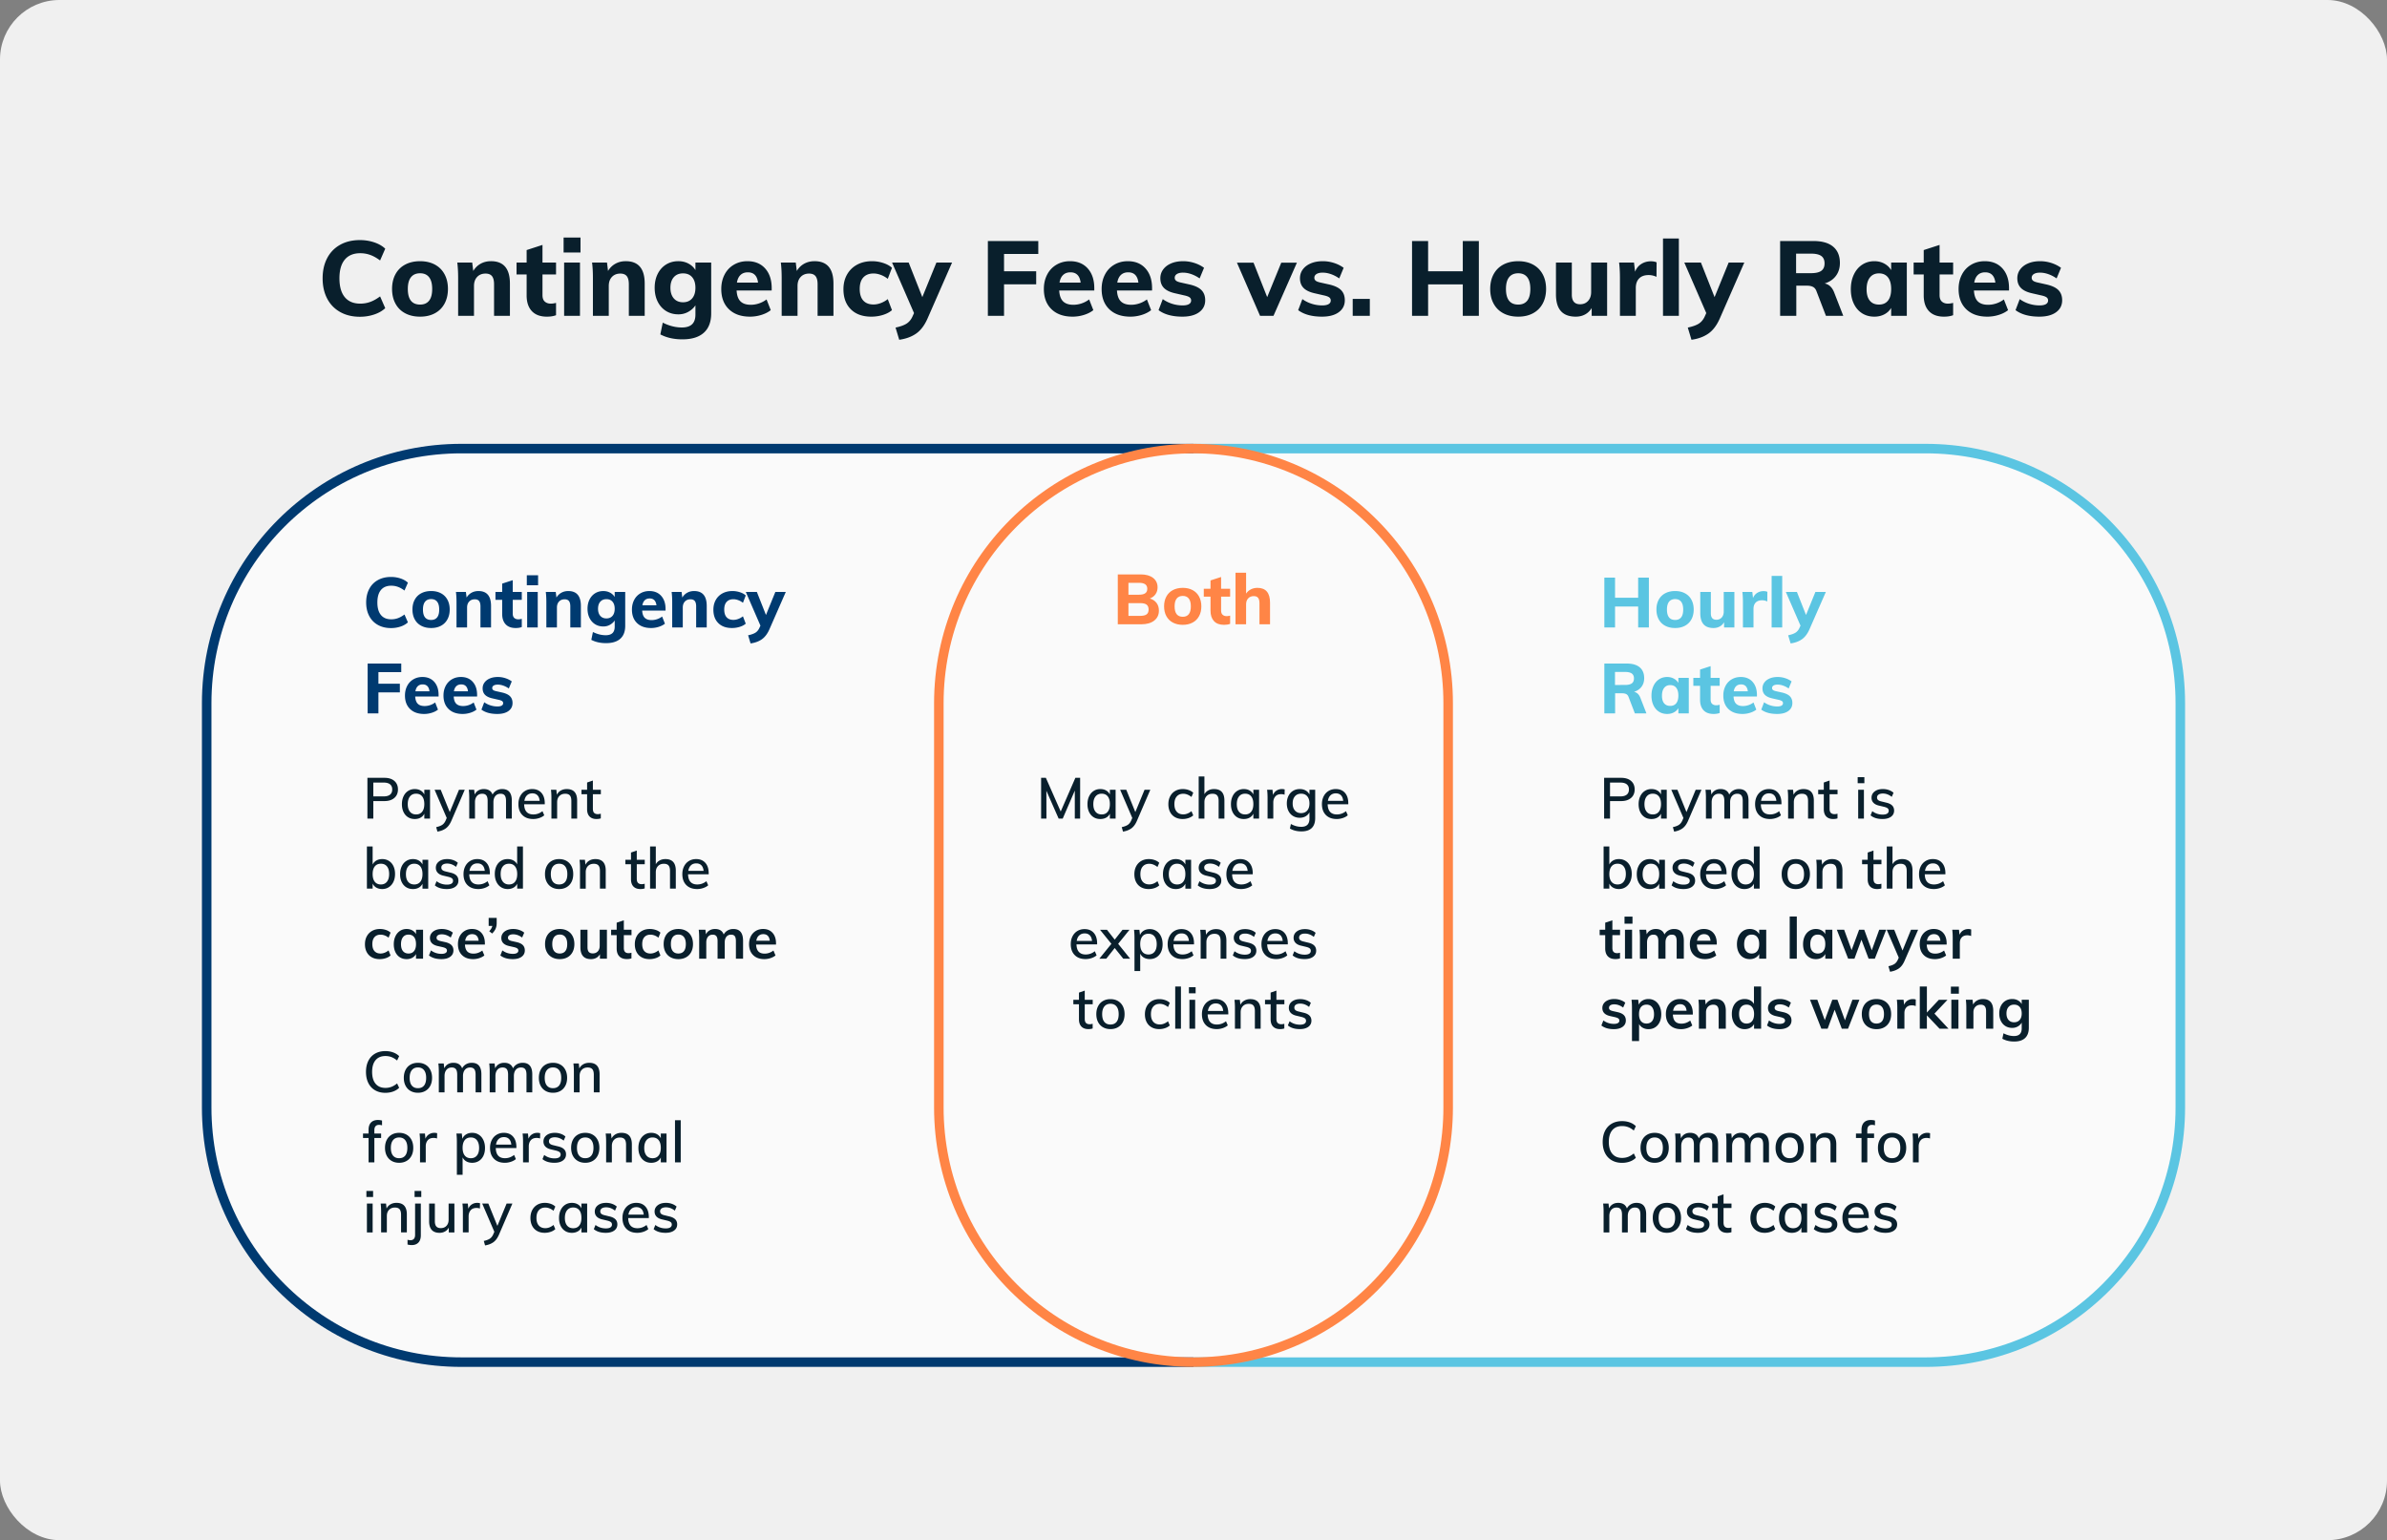
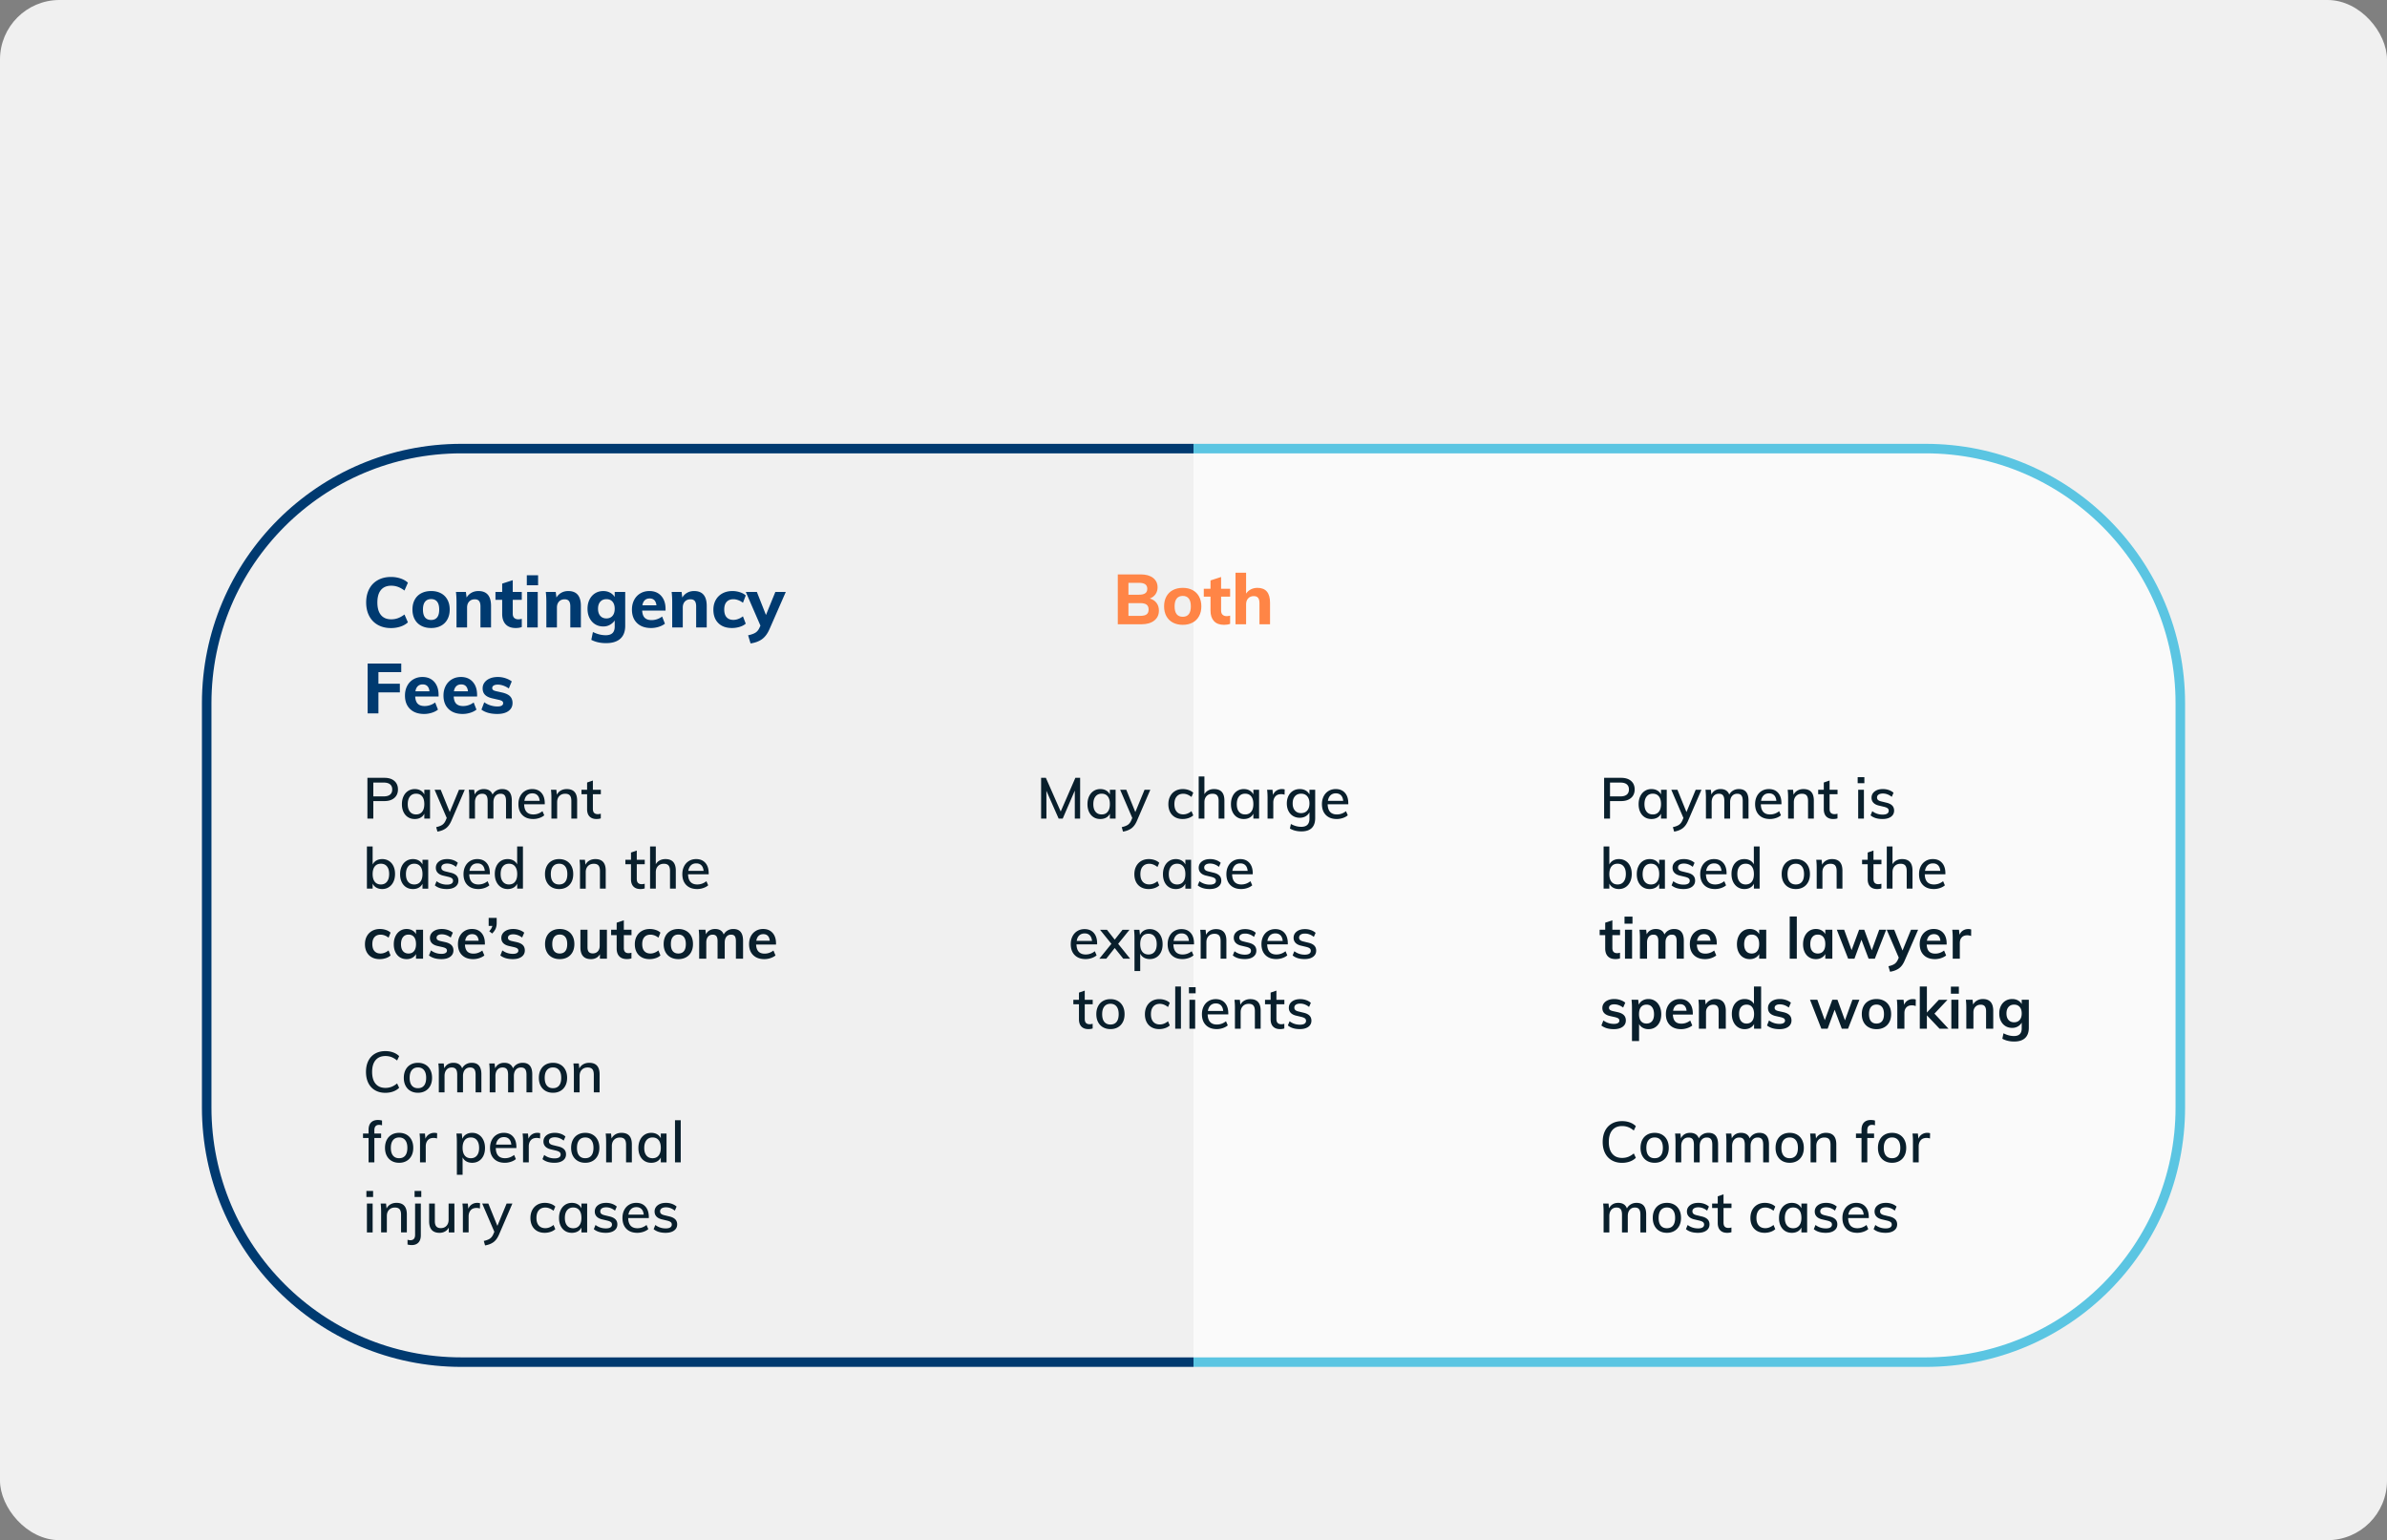
<svg xmlns="http://www.w3.org/2000/svg" fill="none" viewBox="0 0 6016 3882">
  <rect x="0" y="0" width="6016" height="3882" fill="#808080" stroke="none" />
  <rect width="6016" height="3881.92" fill="#F0F0F0" rx="150" />
  <path fill="#FAFAFA" d="M3008 1130.65h1845.26c354.47 0 641.83 287.36 641.83 641.83v1018.9c0 354.48-287.36 641.83-641.83 641.83H3008" />
  <path stroke="#5BC5E2" stroke-miterlimit="10" stroke-width="24" d="M3008 1130.65h1845.26c354.47 0 641.83 287.36 641.83 641.83v1018.9c0 354.48-287.36 641.83-641.83 641.83H3008" />
-   <path fill="#FAFAFA" d="M3008 3433.21H1162.74c-354.471 0-641.826-287.35-641.826-641.83v-1018.9c0-354.47 287.355-641.83 641.826-641.83H3008" />
  <path stroke="#003A70" stroke-miterlimit="10" stroke-width="24" d="M3008 3433.21H1162.74c-354.471 0-641.826-287.35-641.826-641.83v-1018.9c0-354.47 287.355-641.83 641.826-641.83H3008" />
-   <path stroke="#FF8546" stroke-miterlimit="10" stroke-width="24" d="M3649.83 2791.38v-1018.9c0-354.47-287.36-641.83-641.83-641.83s-641.83 287.36-641.83 641.83v1018.9c0 354.48 287.36 641.83 641.83 641.83s641.83-287.35 641.83-641.83Z" />
  <path fill="#091F2C" d="M4042.89 1960.47h42.74c10.79 0 19.19 2.62 25.2 7.87 6.02 5.25 9.03 12.39 9.03 21.44s-3.06 16.2-9.17 21.45c-6.12 5.25-14.47 7.87-25.06 7.87h-27.87v44.19h-14.87zm41.01 46.79c7.12 0 12.49-1.49 16.1-4.48 3.61-2.98 5.42-7.32 5.42-13 0-5.58-1.81-9.86-5.42-12.85-3.61-2.98-8.98-4.48-16.1-4.48h-26.14v34.81zM4200.73 1990.52v72.78h-14.44v-12.42c-2.13 4.33-5.28 7.66-9.47 9.97-4.18 2.31-9.08 3.46-14.65 3.46-6.46 0-12.12-1.54-16.97-4.62-4.86-3.08-8.64-7.44-11.34-13.07-2.69-5.63-4.04-12.2-4.04-19.71s1.37-14.15 4.12-19.93c2.74-5.78 6.57-10.25 11.48-13.43s10.5-4.76 16.76-4.76c5.57 0 10.44 1.17 14.57 3.53 4.14 2.36 7.32 5.71 9.54 10.04v-11.84zm-19.87 55.38c3.61-4.57 5.43-11 5.43-19.28 0-8.38-1.82-14.83-5.43-19.35-3.6-4.53-8.74-6.79-15.38-6.79-6.54 0-11.67 2.34-15.38 7.01-3.7 4.67-5.55 11.14-5.55 19.42 0 8.18 1.85 14.54 5.55 19.06 3.71 4.53 8.88 6.79 15.53 6.79 6.54 0 11.63-2.29 15.23-6.86M4288.25 1990.51l-33.94 78.7c-3.76 8.57-8.45 14.85-14.08 18.85-5.63 3.99-12.59 6.66-20.87 8.01l-3.18-11.26c6.84-1.54 12.01-3.54 15.53-5.99 3.51-2.46 6.33-6.14 8.45-11.05l2.6-6.07-30.61-71.19h15.45l22.82 56.32 23.25-56.32zM4406.81 2017.96v45.34h-14.58v-44.62c0-6.26-1.09-10.83-3.25-13.72-2.17-2.89-5.65-4.33-10.47-4.33-5.58 0-9.99 1.92-13.21 5.77-3.23 3.85-4.84 9.1-4.84 15.74v41.16h-14.59v-44.62c0-6.26-1.08-10.83-3.24-13.72-2.17-2.89-5.66-4.33-10.47-4.33-5.59 0-10.02 1.92-13.29 5.77s-4.91 9.1-4.91 15.74v41.16h-14.44v-52.28c0-7.6-.39-14.44-1.16-20.5h13.57l1.3 12.13c2.12-4.43 5.15-7.85 9.1-10.25 3.94-2.41 8.57-3.61 13.87-3.61 11.26 0 18.63 4.66 22.09 14 2.22-4.33 5.47-7.75 9.75-10.25 4.29-2.5 9.12-3.75 14.52-3.75 16.18 0 24.25 9.72 24.25 29.17M4489.86 2027.2h-51.98q.72 25.56 23.25 25.56c8.37 0 16.02-2.74 22.95-8.23l4.49 10.4c-3.28 2.88-7.45 5.17-12.5 6.86-5.06 1.68-10.14 2.52-15.23 2.52-11.65 0-20.8-3.34-27.44-10.03q-9.96-10.05-9.96-27.51c0-7.42 1.47-14.01 4.4-19.79 2.94-5.78 7.05-10.25 12.35-13.43 5.29-3.18 11.31-4.76 18.05-4.76 9.82 0 17.55 3.17 23.18 9.53 5.63 6.35 8.45 15.16 8.45 26.42zm-44.76-22.67c-3.47 3.27-5.69 7.94-6.64 14h38.55c-.57-6.16-2.45-10.85-5.63-14.08-3.17-3.22-7.46-4.83-12.85-4.83-5.5 0-9.96 1.63-13.43 4.91M4571.45 2017.96v45.34h-14.58v-44.48c0-6.35-1.23-10.97-3.68-13.86-2.46-2.89-6.39-4.33-11.78-4.33-6.16 0-11.09 1.92-14.8 5.77s-5.56 9-5.56 15.46v41.44h-14.44v-52.28c0-7.6-.39-14.44-1.16-20.5h13.57l1.3 12.56c2.31-4.62 5.66-8.16 10.04-10.61 4.38-2.46 9.36-3.68 14.94-3.68 17.43 0 26.15 9.72 26.15 29.17M4611.14 2001.77v36.53c0 5.01 1.08 8.55 3.25 10.62 2.16 2.07 5.17 3.1 9.02 3.1 2.5 0 5.06-.38 7.65-1.15v11.84q-4.77 1.59-10.83 1.59c-7.51 0-13.34-2.12-17.48-6.36q-6.21-6.345-6.21-18.48v-37.69h-14.15v-11.27h14.15v-18.19l14.59-5.06v23.25h20.07v11.27zM4698.82 1958.75v15.3h-16.89v-15.3zm-15.59 31.77h14.44v72.78h-14.44zM4714.39 2055.07l4.33-10.54c7.61 5.77 16.32 8.66 26.15 8.66 5 0 8.81-.84 11.41-2.52 2.59-1.68 3.89-4.07 3.89-7.15 0-2.6-.88-4.65-2.67-6.14-1.78-1.49-4.79-2.77-9.03-3.83l-12.13-2.89c-6.35-1.34-11.19-3.73-14.51-7.14q-4.98-5.13-4.98-12.78c0-6.55 2.61-11.85 7.86-15.89s12.2-6.06 20.87-6.06c5.19 0 10.14.81 14.81 2.45 4.66 1.64 8.64 3.95 11.91 6.93l-4.49 10.26c-7.02-5.59-14.44-8.38-22.23-8.38-4.72 0-8.37.89-10.97 2.67q-3.9 2.67-3.9 7.44 0 3.75 2.46 6.06c1.63 1.54 4.23 2.75 7.8 3.61l12.42 3.04c6.93 1.54 12.06 3.97 15.38 7.29s4.98 7.63 4.98 12.92c0 6.55-2.62 11.73-7.87 15.53-5.24 3.8-12.39 5.7-21.44 5.7-12.71 0-22.73-3.08-30.05-9.24M4097.06 2169.9c4.91 3.08 8.72 7.46 11.41 13.14 2.7 5.68 4.05 12.28 4.05 19.79s-1.38 14.13-4.12 19.85c-2.74 5.73-6.57 10.18-11.48 13.36s-10.5 4.77-16.75 4.77c-5.59 0-10.48-1.18-14.66-3.54-4.19-2.36-7.34-5.75-9.47-10.18v12.71h-14.44v-106.29h14.44V2179c2.13-4.33 5.27-7.7 9.47-10.11 4.18-2.41 9.07-3.61 14.66-3.61q9.525 0 16.89 4.62m-4.91 52.35c3.66-4.67 5.5-11.14 5.5-19.42 0-8.19-1.84-14.54-5.5-19.06-3.65-4.53-8.76-6.79-15.3-6.79-6.64 0-11.77 2.26-15.38 6.79-3.61 4.52-5.42 10.97-5.42 19.35 0 8.37 1.81 14.82 5.42 19.35 3.61 4.52 8.74 6.78 15.38 6.78 6.54 0 11.65-2.33 15.3-7M4196.12 2167.02v72.78h-14.44v-12.42c-2.12 4.34-5.27 7.66-9.46 9.97s-9.07 3.46-14.66 3.46c-6.45 0-12.1-1.54-16.97-4.62-4.85-3.08-8.64-7.43-11.33-13.07q-4.05-8.445-4.05-19.71c0-7.51 1.38-14.15 4.13-19.93 2.74-5.77 6.56-10.25 11.48-13.43 4.92-3.17 10.49-4.76 16.75-4.76 5.58 0 10.45 1.18 14.59 3.54 4.14 2.35 7.31 5.7 9.53 10.03v-11.84zm-19.86 55.38c3.61-4.57 5.42-11 5.42-19.28 0-8.37-1.81-14.82-5.42-19.35-3.61-4.52-8.73-6.79-15.38-6.79-6.54 0-11.67 2.34-15.38 7.01-3.7 4.67-5.56 11.14-5.56 19.42 0 8.19 1.86 14.54 5.56 19.06 3.71 4.53 8.89 6.79 15.53 6.79 6.55 0 11.62-2.29 15.23-6.86M4212.87 2231.57l4.33-10.54c7.61 5.78 16.32 8.66 26.15 8.66 5 0 8.81-.84 11.41-2.52 2.59-1.68 3.89-4.07 3.89-7.15 0-2.6-.88-4.65-2.67-6.14-1.78-1.49-4.79-2.77-9.03-3.83l-12.13-2.88c-6.35-1.35-11.19-3.73-14.51-7.15q-4.98-5.13-4.98-12.78c0-6.55 2.61-11.84 7.86-15.89 5.25-4.04 12.2-6.06 20.87-6.06 5.19 0 10.14.82 14.81 2.45q7.005 2.46 11.91 6.93l-4.48 10.26c-7.03-5.59-14.45-8.38-22.24-8.38-4.72 0-8.37.89-10.97 2.67q-3.9 2.67-3.9 7.44c0 2.5.82 4.52 2.46 6.07 1.63 1.54 4.23 2.74 7.8 3.61l12.42 3.03c6.93 1.54 12.06 3.97 15.38 7.29q4.98 4.98 4.98 12.93c0 6.54-2.62 11.72-7.87 15.52-5.24 3.8-12.39 5.7-21.44 5.7-12.71 0-22.72-3.08-30.04-9.24zM4351.5 2203.7h-51.98q.72 25.56 23.25 25.56c8.37 0 16.03-2.74 22.96-8.23l4.47 10.4c-3.27 2.89-7.43 5.17-12.49 6.86-5.05 1.68-10.14 2.52-15.23 2.52-11.65 0-20.8-3.34-27.44-10.03s-9.97-15.86-9.97-27.51c0-7.42 1.47-14.01 4.41-19.79 2.94-5.77 7.05-10.25 12.35-13.43 5.29-3.17 11.31-4.76 18.05-4.76 9.83 0 17.55 3.17 23.18 9.53 5.64 6.35 8.45 15.16 8.45 26.43zm-44.76-22.67c-3.47 3.27-5.68 7.94-6.65 14.01h38.57c-.58-6.17-2.46-10.86-5.63-14.08-3.18-3.23-7.47-4.84-12.86-4.84-5.49 0-9.97 1.63-13.43 4.91M4434.84 2133.51v106.29h-14.44v-12.42c-2.13 4.33-5.27 7.65-9.47 9.96-4.18 2.31-9.07 3.47-14.65 3.47-6.26 0-11.85-1.59-16.76-4.77-4.9-3.18-8.73-7.63-11.48-13.36-2.74-5.72-4.11-12.34-4.11-19.85s1.34-14.11 4.04-19.79c2.69-5.68 6.47-10.05 11.34-13.14 4.85-3.08 10.51-4.62 16.96-4.62 5.49 0 10.32 1.16 14.52 3.47 4.18 2.31 7.34 5.58 9.46 9.82v-45.06h14.59m-19.86 88.88c3.61-4.57 5.42-10.99 5.42-19.27s-1.81-14.71-5.42-19.28c-3.61-4.58-8.69-6.86-15.23-6.86-6.65 0-11.83 2.26-15.53 6.79-3.71 4.52-5.56 10.87-5.56 19.06 0 8.28 1.85 14.75 5.56 19.42 3.7 4.67 8.84 7 15.38 7 6.64 0 11.77-2.28 15.38-6.86M4507.31 2236.19c-5.4-3.08-9.55-7.46-12.5-13.14-2.94-5.68-4.4-12.32-4.4-19.93 0-7.6 1.47-14.27 4.4-20 2.94-5.73 7.1-10.13 12.5-13.21s11.65-4.62 18.78-4.62c7.03 0 13.23 1.54 18.63 4.62 5.39 3.08 9.54 7.48 12.49 13.21 2.94 5.73 4.4 12.4 4.4 20 0 7.61-1.47 14.25-4.4 19.93-2.94 5.68-7.1 10.06-12.49 13.14-5.4 3.08-11.6 4.62-18.63 4.62-7.13 0-13.38-1.54-18.78-4.62m34.09-13.57c3.55-4.43 5.34-10.93 5.34-19.5 0-8.37-1.81-14.82-5.42-19.35-3.61-4.52-8.69-6.79-15.23-6.79-6.65 0-11.8 2.27-15.45 6.79-3.66 4.53-5.5 10.98-5.5 19.35 0 8.57 1.81 15.07 5.42 19.5s8.74 6.64 15.38 6.64c6.73 0 11.89-2.21 15.46-6.64M4643.5 2194.46v45.34h-14.58v-44.48c0-6.35-1.23-10.97-3.68-13.86-2.46-2.89-6.39-4.33-11.78-4.33-6.16 0-11.09 1.92-14.8 5.78-3.71 3.85-5.56 9-5.56 15.45v41.44h-14.44v-52.27c0-7.61-.39-14.44-1.16-20.51h13.57l1.3 12.56c2.31-4.62 5.66-8.16 10.04-10.61 4.38-2.46 9.36-3.68 14.94-3.68 17.43 0 26.15 9.72 26.15 29.17M4721.77 2178.27v36.54c0 5 1.09 8.54 3.24 10.61 2.18 2.07 5.18 3.11 9.03 3.11 2.5 0 5.05-.39 7.65-1.16v11.84q-4.755 1.59-10.83 1.59c-7.51 0-13.34-2.12-17.48-6.35-4.14-4.24-6.2-10.4-6.2-18.49v-37.69h-14.16v-11.26h14.16v-18.2l14.58-5.05v23.25h20.07v11.26h-20.07zM4820.1 2194.45v45.35h-14.58v-44.48c0-6.36-1.23-10.98-3.68-13.87-2.46-2.88-6.39-4.33-11.78-4.33-6.16 0-11.09 1.93-14.8 5.78s-5.56 9-5.56 15.45v41.45h-14.44v-106.29h14.44v44.77c2.41-4.24 5.73-7.46 9.96-9.68 4.24-2.21 9.01-3.32 14.3-3.32 17.43 0 26.14 9.72 26.14 29.17M4903.01 2203.7h-51.98c.49 17.04 8.23 25.56 23.25 25.56 8.37 0 16.03-2.74 22.96-8.23l4.48 10.4c-3.28 2.89-7.44 5.17-12.5 6.86-5.05 1.68-10.14 2.52-15.23 2.52-11.65 0-20.8-3.34-27.44-10.03q-9.96-10.035-9.96-27.51c0-7.42 1.46-14.01 4.4-19.79 2.94-5.77 7.05-10.25 12.35-13.43 5.29-3.17 11.31-4.76 18.05-4.76 9.83 0 17.55 3.17 23.18 9.53 5.64 6.35 8.45 15.16 8.45 26.43v2.45zm-44.76-22.67c-3.47 3.27-5.68 7.94-6.65 14.01h38.57c-.58-6.17-2.46-10.86-5.63-14.08-3.18-3.23-7.47-4.84-12.86-4.84-5.49 0-9.97 1.63-13.43 4.91M4063.7 2356.94v32.64c0 8.57 3.99 12.85 11.98 12.85 2.22 0 4.62-.38 7.22-1.15v14.29c-3.17 1.16-7.03 1.74-11.55 1.74-8.28 0-14.63-2.31-19.06-6.94-4.43-4.62-6.65-11.26-6.65-19.92v-33.51h-14v-13.57h14v-17.77l18.06-6.06v23.83h19.35v13.57zM4114.39 2310.29v17.77h-20.08v-17.77zm-18.92 33.07h17.9v72.93h-17.9zM4237.69 2348.93c4.05 4.96 6.08 12.49 6.08 22.6v44.77h-18.05v-44.19c0-5.78-.94-9.94-2.83-12.49-1.88-2.56-4.98-3.83-9.31-3.83-5.01 0-8.93 1.76-11.77 5.27s-4.26 8.35-4.26 14.51v40.73h-18.05v-44.19c0-5.68-.99-9.82-2.96-12.42-1.98-2.6-5.08-3.9-9.31-3.9-5.01 0-8.95 1.76-11.85 5.27-2.88 3.51-4.33 8.35-4.33 14.51v40.73h-17.9v-52.28c0-7.7-.4-14.59-1.17-20.65h16.9l1.3 11.55c2.12-4.33 5.18-7.65 9.17-9.96 4-2.31 8.59-3.47 13.79-3.47 11.18 0 18.44 4.62 21.82 13.87 2.3-4.34 5.6-7.73 9.88-10.19 4.28-2.45 9.07-3.68 14.37-3.68q12.42 0 18.48 7.44M4326.83 2380.77h-50.27c.39 7.8 2.34 13.55 5.85 17.26 3.52 3.71 8.74 5.56 15.67 5.56 7.98 0 15.4-2.6 22.23-7.8l5.2 12.42c-3.47 2.79-7.72 5.03-12.79 6.72-5.05 1.67-10.18 2.52-15.38 2.52-11.93 0-21.31-3.37-28.16-10.11-6.83-6.74-10.24-15.98-10.24-27.72 0-7.42 1.49-14.01 4.47-19.79q4.485-8.655 12.57-13.5c5.39-3.23 11.5-4.84 18.33-4.84q15.015 0 23.76 9.75c5.83 6.5 8.74 15.43 8.74 26.79v2.74zm-43.84-22.02c-3.03 2.84-4.97 6.96-5.85 12.35h33.93c-.57-5.49-2.23-9.63-4.97-12.42-2.76-2.79-6.53-4.19-11.34-4.19s-8.74 1.42-11.78 4.26zM4451.45 2343.37v72.93h-17.77v-11.7c-2.21 4.04-5.4 7.2-9.53 9.46-4.14 2.26-8.85 3.39-14.15 3.39-6.35 0-11.99-1.54-16.9-4.62-4.9-3.08-8.71-7.46-11.4-13.14-2.7-5.68-4.05-12.28-4.05-19.78 0-7.51 1.37-14.18 4.12-20.01 2.75-5.82 6.57-10.34 11.49-13.57 4.9-3.23 10.49-4.84 16.75-4.84 5.29 0 10.01 1.14 14.15 3.4 4.14 2.25 7.32 5.41 9.53 9.45v-10.97zm-22.68 53.72c3.28-4.14 4.91-9.96 4.91-17.47 0-7.71-1.63-13.63-4.91-17.77-3.27-4.14-7.94-6.21-14-6.21-5.97 0-10.62 2.15-13.94 6.43-3.32 4.29-4.98 10.23-4.98 17.84 0 7.5 1.66 13.28 4.98 17.32 3.32 4.05 8.02 6.07 14.08 6.07 5.97 0 10.59-2.07 13.87-6.21zM4510.62 2310.01h17.91v106.29h-17.91zM4618.08 2343.37v72.93h-17.77v-11.7c-2.21 4.04-5.39 7.2-9.53 9.46-4.15 2.26-8.86 3.39-14.16 3.39q-9.525 0-16.89-4.62c-4.91-3.08-8.72-7.46-11.41-13.14-2.7-5.68-4.04-12.28-4.04-19.78 0-7.51 1.37-14.18 4.12-20.01 2.74-5.82 6.56-10.34 11.48-13.57 4.91-3.23 10.49-4.84 16.75-4.84 5.29 0 10.01 1.14 14.16 3.4 4.14 2.26 7.31 5.41 9.53 9.45v-10.97zm-22.68 53.72c3.27-4.14 4.91-9.96 4.91-17.47 0-7.71-1.64-13.63-4.91-17.77s-7.94-6.21-14-6.21c-5.97 0-10.62 2.15-13.94 6.43-3.32 4.29-4.98 10.23-4.98 17.84 0 7.5 1.66 13.28 4.98 17.32 3.32 4.05 8.01 6.07 14.08 6.07 5.97 0 10.58-2.07 13.86-6.21M4753.8 2343.37l-28.59 72.93h-15.74l-18.05-47.8-17.61 47.8h-15.89l-28.58-72.93h18.48l18.77 51.41 18.92-51.41h12.99l18.92 51.85 18.77-51.85h17.62zM4834.27 2343.37l-33.94 77.84c-3.85 9.05-8.76 15.65-14.73 19.79-5.97 4.13-13.33 6.88-22.09 8.23l-4.05-13.87c6.84-1.54 11.97-3.49 15.38-5.85q5.13-3.525 8.31-10.47l2.31-5.34-30.33-70.33h18.91l20.94 52.42 21.38-52.42h17.91M4906.19 2380.77h-50.26c.39 7.8 2.34 13.55 5.85 17.26 3.52 3.71 8.74 5.56 15.67 5.56 7.99 0 15.41-2.6 22.24-7.8l5.19 12.42q-5.19 4.185-12.78 6.72c-5.05 1.67-10.19 2.52-15.38 2.52-11.94 0-21.32-3.37-28.16-10.11s-10.25-15.98-10.25-27.72c0-7.42 1.49-14.01 4.48-19.79 2.98-5.77 7.18-10.27 12.56-13.5 5.39-3.23 11.5-4.84 18.34-4.84 10.01 0 17.92 3.25 23.75 9.75s8.74 15.43 8.74 26.79v2.74zm-43.83-22.02c-3.03 2.84-4.98 6.96-5.85 12.35h33.94q-.87-8.235-4.98-12.42c-2.75-2.79-6.53-4.19-11.34-4.19s-8.74 1.42-11.77 4.26M4968 2342.79l-.16 16.46c-3.08-1.25-6.25-1.88-9.53-1.88-6.17 0-10.86 1.79-14.08 5.35s-4.84 8.28-4.84 14.15v39.42h-17.9v-52.27c0-7.71-.4-14.59-1.17-20.65h16.9l1.44 12.85q2.745-7.08 8.67-10.83c3.95-2.51 8.42-3.76 13.43-3.76 2.79 0 5.2.39 7.22 1.16zM4035.97 2584.71l5.05-12.7c7.81 5.77 16.71 8.66 26.72 8.66 4.33 0 7.68-.72 10.04-2.17 2.35-1.44 3.53-3.46 3.53-6.06 0-2.22-.82-3.97-2.45-5.27-1.64-1.3-4.44-2.43-8.38-3.4l-12.14-2.74c-13.27-2.89-19.92-9.67-19.92-20.36 0-4.43 1.25-8.35 3.76-11.77 2.5-3.42 6.02-6.09 10.53-8.02q6.795-2.88 15.75-2.88c5.19 0 10.2.79 15.01 2.38 4.82 1.59 9.05 3.87 12.72 6.86l-5.34 12.27c-7.32-5.39-14.84-8.08-22.54-8.08-4.14 0-7.37.77-9.68 2.31s-3.46 3.66-3.46 6.35c0 2.12.7 3.8 2.09 5.06 1.4 1.25 3.78 2.31 7.15 3.17l12.43 2.75c7.21 1.63 12.49 4.17 15.81 7.58s4.98 7.87 4.98 13.36c0 6.74-2.69 12.08-8.08 16.03-5.4 3.94-12.77 5.92-22.1 5.92-13.2 0-23.68-3.08-31.49-9.25zM4171.35 2522.83c4.86 3.23 8.67 7.75 11.42 13.58 2.74 5.82 4.11 12.49 4.11 20s-1.34 14.1-4.04 19.78-6.48 10.06-11.34 13.15c-4.86 3.08-10.47 4.62-16.82 4.62-5.3 0-10.02-1.13-14.16-3.4-4.14-2.26-7.32-5.41-9.53-9.46v42.89h-17.91v-83.47c0-7.7-.38-14.58-1.15-20.65h16.88l1.46 12.57c1.91-4.53 5.05-8.07 9.38-10.62 4.34-2.55 9.33-3.82 15.02-3.82 6.25 0 11.82 1.61 16.67 4.83zm-7.57 50.91c3.26-4.04 4.9-9.82 4.9-17.33 0-7.61-1.64-13.55-4.9-17.84-3.28-4.28-7.9-6.42-13.87-6.42-6.17 0-10.87 2.07-14.16 6.21-3.27 4.14-4.91 10.06-4.91 17.76 0 7.61 1.64 13.46 4.91 17.55 3.28 4.09 7.95 6.13 14.01 6.13q9.105 0 14.01-6.06zM4266.44 2557.28h-50.27c.39 7.79 2.34 13.55 5.85 17.25 3.52 3.71 8.74 5.56 15.67 5.56 7.98 0 15.4-2.6 22.23-7.8l5.2 12.42c-3.47 2.8-7.73 5.03-12.79 6.72-5.05 1.68-10.18 2.53-15.38 2.53-11.93 0-21.31-3.37-28.16-10.11-6.83-6.74-10.24-15.98-10.24-27.73 0-7.41 1.49-14.01 4.47-19.78 2.99-5.78 7.18-10.28 12.57-13.51q8.085-4.83 18.33-4.83c10.01 0 17.93 3.25 23.76 9.74 5.83 6.5 8.74 15.43 8.74 26.79v2.75zm-43.83-22.03c-3.04 2.84-4.98 6.96-5.85 12.35h33.93q-.855-8.235-4.98-12.42c-2.75-2.79-6.52-4.19-11.33-4.19-4.82 0-8.73 1.42-11.77 4.26M4349.61 2548.03v44.77h-18.05v-43.9c0-5.78-1.1-9.99-3.32-12.64-2.21-2.64-5.63-3.97-10.24-3.97-5.5 0-9.92 1.76-13.29 5.27-3.37 3.52-5.05 8.16-5.05 13.94v41.3h-17.91v-52.28c0-7.7-.39-14.58-1.16-20.65h16.89l1.3 11.99c2.5-4.43 5.9-7.85 10.19-10.25 4.28-2.41 9.12-3.61 14.51-3.61 17.43 0 26.13 10.02 26.13 30.03M4438.58 2486.52v106.28h-17.77v-11.69c-2.21 4.04-5.39 7.19-9.53 9.45-4.15 2.27-8.86 3.4-14.16 3.4-6.26 0-11.84-1.59-16.75-4.77-4.91-3.17-8.74-7.68-11.48-13.5s-4.12-12.49-4.12-20 1.34-14.11 4.05-19.79c2.68-5.68 6.5-10.08 11.41-13.21 4.9-3.13 10.53-4.69 16.88-4.69 5.2 0 9.86 1.08 13.94 3.25 4.08 2.16 7.24 5.22 9.46 9.17v-43.9h18.07m-22.74 87.08c3.32-4.14 4.98-10.02 4.98-17.62 0-7.61-1.64-13.48-4.91-17.62-3.26-4.14-7.89-6.21-13.86-6.21-6.07 0-10.76 2.05-14.08 6.14s-4.99 9.89-4.99 17.4c0 7.6 1.67 13.53 4.99 17.76 3.32 4.24 7.96 6.36 13.93 6.36s10.62-2.07 13.94-6.21M4453.44 2584.71l5.05-12.7c7.81 5.77 16.71 8.66 26.72 8.66 4.33 0 7.68-.72 10.03-2.17q3.54-2.16 3.54-6.06c0-2.22-.82-3.97-2.45-5.27-1.64-1.3-4.44-2.43-8.38-3.4l-12.14-2.74c-13.27-2.89-19.92-9.67-19.92-20.36 0-4.43 1.25-8.35 3.76-11.77 2.5-3.42 6.01-6.09 10.53-8.02q6.795-2.88 15.75-2.88c5.19 0 10.2.79 15.01 2.38 4.82 1.59 9.05 3.87 12.72 6.86l-5.35 12.27c-7.31-5.39-14.83-8.08-22.53-8.08-4.14 0-7.37.77-9.68 2.31s-3.46 3.66-3.46 6.35c0 2.12.69 3.8 2.09 5.06 1.4 1.25 3.78 2.31 7.15 3.17l12.43 2.75c7.21 1.63 12.49 4.17 15.81 7.58s4.98 7.87 4.98 13.36c0 6.74-2.69 12.08-8.09 16.03-5.4 3.94-12.76 5.92-22.09 5.92-13.2 0-23.68-3.08-31.48-9.25M4686.24 2519.88l-28.59 72.92h-15.74l-18.05-47.8-17.62 47.8h-15.88l-28.59-72.92h18.48l18.79 51.41 18.91-51.41h12.99l18.92 51.84 18.77-51.84zM4709.87 2589.34c-5.63-3.09-9.96-7.49-12.99-13.22-3.04-5.73-4.55-12.44-4.55-20.14 0-7.71 1.51-14.42 4.55-20.15 3.03-5.73 7.36-10.13 12.99-13.21s12.16-4.62 19.56-4.62q10.98 0 19.35 4.62c5.58 3.08 9.9 7.48 12.93 13.21s4.54 12.44 4.54 20.15c0 7.7-1.51 14.41-4.54 20.14s-7.35 10.13-12.93 13.22q-8.37 4.62-19.35 4.62-11.115 0-19.56-4.62m33.51-15.53c3.21-3.99 4.84-9.94 4.84-17.83 0-7.8-1.64-13.75-4.91-17.84s-7.89-6.14-13.87-6.14c-6.06 0-10.73 2.05-14.01 6.14-3.27 4.09-4.91 10.04-4.91 17.84 0 7.89 1.62 13.84 4.85 17.83 3.22 4 7.86 5.99 13.94 5.99 6.16 0 10.85-1.99 14.08-5.99zM4828.35 2519.29l-.15 16.47a25 25 0 0 0-9.54-1.88c-6.17 0-10.86 1.79-14.08 5.34-3.22 3.56-4.84 8.28-4.84 14.15v39.43h-17.9v-52.28c0-7.7-.39-14.59-1.16-20.65h16.89l1.45 12.85c1.83-4.71 4.71-8.33 8.66-10.83s8.43-3.75 13.43-3.75c2.79 0 5.2.38 7.22 1.15zM4888.29 2592.8l-31.92-33.65v33.65h-17.91v-106.28h17.91v65.56l30.04-32.06h21.81l-32.79 34.8 35.38 37.98zM4936.95 2486.8v17.76h-20.07v-17.76zm-18.93 33.07h17.91v72.92h-17.91zM5023.61 2548.03v44.77h-18.05v-43.9c0-5.78-1.12-9.99-3.33-12.64-2.21-2.64-5.63-3.97-10.25-3.97-5.49 0-9.92 1.76-13.29 5.27-3.36 3.52-5.05 8.16-5.05 13.94v41.3h-17.9v-52.28c0-7.7-.39-14.58-1.16-20.65h16.89l1.3 11.99c2.51-4.43 5.89-7.85 10.18-10.25 4.29-2.41 9.13-3.61 14.52-3.61 17.42 0 26.14 10.02 26.14 30.03M5113.26 2519.87v70.62c0 11.36-3.13 19.98-9.38 25.85-6.26 5.87-15.46 8.81-27.59 8.81-11.25 0-21.18-2.36-29.75-7.08l2.89-13.72c8.86 4.63 17.67 6.94 26.43 6.94 13 0 19.5-6.45 19.5-19.36v-14.44c-2.21 3.95-5.44 7.15-9.68 9.61-4.23 2.45-9 3.68-14.29 3.68-6.35 0-12.01-1.52-16.97-4.55s-8.81-7.32-11.55-12.85c-2.74-5.54-4.12-11.87-4.12-18.99 0-7.13 1.38-13.46 4.12-18.99 2.75-5.54 6.59-9.82 11.55-12.86 4.96-3.03 10.62-4.54 16.97-4.54 5.39 0 10.18 1.14 14.37 3.39 4.18 2.26 7.39 5.42 9.6 9.46v-10.98zm-23.03 50.84q5.13-5.925 5.13-16.32c0-6.93-1.69-12.37-5.06-16.32s-8.09-5.92-14.15-5.92c-5.97 0-10.66 1.97-14.08 5.92-3.43 3.95-5.14 9.39-5.14 16.32s1.71 12.37 5.14 16.32c3.42 3.94 8.11 5.92 14.08 5.92s10.66-1.98 14.08-5.92M4062.17 2924.48c-7.36-4.27-13.02-10.36-16.97-18.26-3.95-7.89-5.92-17.23-5.92-28.01 0-10.69 1.97-19.98 5.92-27.87 3.95-7.9 9.61-13.96 16.97-18.21 7.37-4.22 16.01-6.35 25.91-6.35 7.03 0 13.55 1.08 19.57 3.25 6.02 2.16 11.1 5.32 15.23 9.46l-5.19 10.97c-4.82-3.94-9.56-6.81-14.23-8.59s-9.74-2.67-15.22-2.67c-10.69 0-18.95 3.47-24.77 10.4-5.83 6.93-8.74 16.8-8.74 29.6 0 12.9 2.91 22.84 8.74 29.82 5.82 6.98 14.08 10.48 24.77 10.48 5.48 0 10.55-.89 15.22-2.67 4.67-1.79 9.41-4.65 14.23-8.59l5.19 10.97c-4.14 4.14-9.21 7.29-15.23 9.46s-12.54 3.25-19.57 3.25c-9.9 0-18.54-2.15-25.91-6.44M4151.51 2926.15c-5.39-3.08-9.54-7.46-12.49-13.14-2.94-5.68-4.4-12.32-4.4-19.92s1.47-14.27 4.4-20c2.94-5.73 7.1-10.13 12.49-13.22q8.085-4.62 18.78-4.62 10.53 0 18.63 4.62c5.39 3.09 9.55 7.5 12.5 13.22 2.92 5.73 4.4 12.39 4.4 20s-1.48 14.24-4.4 19.92c-2.94 5.68-7.11 10.06-12.5 13.14-5.4 3.09-11.61 4.62-18.63 4.62-7.13 0-13.39-1.53-18.78-4.62m34.08-13.57c3.57-4.43 5.35-10.93 5.35-19.5 0-8.38-1.81-14.83-5.42-19.35s-8.69-6.79-15.23-6.79c-6.64 0-11.8 2.26-15.46 6.79-3.65 4.52-5.48 10.97-5.48 19.35 0 8.56 1.8 15.07 5.41 19.5s8.74 6.64 15.38 6.64c6.74 0 11.89-2.21 15.45-6.64M4330.13 2884.43v45.34h-14.59v-44.62c0-6.26-1.08-10.84-3.25-13.72-2.16-2.89-5.65-4.33-10.47-4.33-5.58 0-9.98 1.92-13.21 5.77-3.22 3.85-4.84 9.1-4.84 15.74v41.16h-14.58v-44.62c0-6.26-1.09-10.84-3.24-13.72-2.18-2.89-5.66-4.33-10.48-4.33-5.58 0-10.01 1.92-13.28 5.77s-4.91 9.1-4.91 15.74v41.16h-14.44v-52.28c0-7.6-.39-14.44-1.16-20.5h13.57l1.3 12.13c2.12-4.43 5.15-7.86 9.1-10.26 3.95-2.39 8.57-3.61 13.86-3.61 11.27 0 18.63 4.67 22.1 14.01 2.21-4.33 5.47-7.75 9.75-10.24 4.28-2.51 9.12-3.77 14.52-3.77 16.18 0 24.25 9.74 24.25 29.18M4458.36 2884.43v45.34h-14.57v-44.62c0-6.26-1.1-10.84-3.25-13.72-2.18-2.89-5.66-4.33-10.47-4.33-5.59 0-9.99 1.92-13.22 5.77-3.22 3.85-4.84 9.1-4.84 15.74v41.16h-14.58v-44.62c0-6.26-1.08-10.84-3.25-13.72-2.17-2.89-5.66-4.33-10.47-4.33-5.58 0-10.01 1.92-13.29 5.77-3.27 3.85-4.91 9.1-4.91 15.74v41.16h-14.44v-52.28c0-7.6-.38-14.44-1.15-20.5h13.56l1.3 12.13c2.12-4.43 5.15-7.86 9.1-10.26 3.95-2.39 8.57-3.61 13.87-3.61 11.27 0 18.63 4.67 22.1 14.01 2.21-4.33 5.46-7.75 9.75-10.24 4.28-2.51 9.12-3.77 14.52-3.77 16.17 0 24.24 9.74 24.24 29.18M4491.89 2926.15c-5.39-3.08-9.55-7.46-12.49-13.14-2.95-5.68-4.41-12.32-4.41-19.92s1.47-14.27 4.41-20c2.93-5.73 7.1-10.13 12.49-13.22 5.39-3.08 11.65-4.62 18.77-4.62q10.545 0 18.63 4.62c5.39 3.09 9.56 7.5 12.5 13.22 2.93 5.73 4.41 12.39 4.41 20s-1.48 14.24-4.41 19.92c-2.94 5.68-7.11 10.06-12.5 13.14-5.39 3.09-11.6 4.62-18.63 4.62-7.12 0-13.38-1.53-18.77-4.62m34.08-13.57q5.34-6.645 5.34-19.5c0-8.38-1.8-14.83-5.41-19.35s-8.69-6.79-15.24-6.79c-6.63 0-11.79 2.26-15.45 6.79q-5.49 6.78-5.49 19.35c0 8.56 1.81 15.07 5.42 19.5s8.73 6.64 15.38 6.64c6.74 0 11.89-2.21 15.45-6.64M4628.06 2884.43v45.33h-14.59v-44.48c0-6.35-1.22-10.97-3.68-13.86-2.45-2.89-6.38-4.33-11.77-4.33-6.17 0-11.1 1.92-14.8 5.77-3.72 3.86-5.56 9.01-5.56 15.46v41.44h-14.44v-52.27c0-7.61-.4-14.45-1.17-20.51h13.58l1.3 12.55c2.31-4.62 5.65-8.15 10.04-10.61 4.38-2.45 9.36-3.68 14.93-3.68 17.43 0 26.15 9.73 26.15 29.18zM4706.19 2848.9v8.09h17.04v11.26h-17.04v61.52h-14.58v-61.52h-14.01v-11.26h14.01v-9.24c0-8.09 2.05-14.25 6.14-18.49 4.09-4.23 9.84-6.35 17.25-6.35 3.85 0 7.37.48 10.54 1.44v11.99c-2.6-.77-5.06-1.16-7.37-1.16-7.99 0-11.98 4.57-11.98 13.72M4749.94 2926.15c-5.4-3.08-9.55-7.46-12.5-13.14-2.94-5.68-4.4-12.32-4.4-19.92s1.47-14.27 4.4-20c2.94-5.73 7.1-10.13 12.5-13.22 5.39-3.08 11.64-4.62 18.77-4.62q10.545 0 18.63 4.62c5.39 3.09 9.55 7.5 12.5 13.22 2.93 5.73 4.4 12.39 4.4 20s-1.47 14.24-4.4 19.92c-2.94 5.68-7.11 10.06-12.5 13.14-5.39 3.09-11.6 4.62-18.63 4.62-7.13 0-13.38-1.53-18.77-4.62m34.08-13.57q5.34-6.645 5.34-19.5c0-8.38-1.81-14.83-5.42-19.35s-8.68-6.79-15.23-6.79c-6.64 0-11.79 2.26-15.45 6.79q-5.49 6.78-5.49 19.35c0 8.56 1.8 15.07 5.41 19.5s8.74 6.64 15.38 6.64c6.74 0 11.89-2.21 15.46-6.64M4864.44 2856.26l-.29 13.28q-3.885-1.44-8.52-1.44c-6.64 0-11.62 2-14.94 5.99q-4.98 6-4.98 15.09v40.58h-14.45v-52.27c0-7.61-.39-14.45-1.16-20.51h13.58l1.3 13.14c1.91-4.81 4.9-8.5 8.95-11.05 4.04-2.55 8.56-3.83 13.57-3.83 2.21 0 4.52.34 6.93 1.01zM4148.89 3060.93v45.34h-14.58v-44.62c0-6.25-1.09-10.83-3.25-13.72-2.17-2.88-5.66-4.33-10.47-4.33-5.58 0-9.99 1.92-13.21 5.78-3.23 3.84-4.84 9.1-4.84 15.74v41.16h-14.59v-44.62c0-6.25-1.08-10.83-3.25-13.72-2.16-2.88-5.65-4.33-10.47-4.33-5.58 0-10.01 1.92-13.28 5.78-3.28 3.84-4.91 9.1-4.91 15.74v41.16h-14.44V3054c0-7.59-.39-14.44-1.16-20.5h13.57l1.3 12.13c2.12-4.43 5.15-7.85 9.1-10.25 3.94-2.4 8.56-3.61 13.87-3.61 11.26 0 18.63 4.67 22.09 14.01 2.22-4.33 5.47-7.75 9.75-10.25 4.28-2.51 9.12-3.76 14.52-3.76 16.18 0 24.25 9.73 24.25 29.17zM4182.41 3102.65c-5.39-3.08-9.55-7.46-12.49-13.14s-4.4-12.32-4.4-19.93c0-7.6 1.46-14.27 4.4-20s7.1-10.13 12.49-13.2q8.085-4.62 18.78-4.62c7.02 0 13.23 1.54 18.62 4.62 5.4 3.08 9.56 7.48 12.5 13.2 2.93 5.73 4.41 12.4 4.41 20 0 7.61-1.48 14.25-4.41 19.93s-7.1 10.06-12.5 13.14c-5.39 3.09-11.6 4.62-18.62 4.62-7.13 0-13.39-1.53-18.78-4.62m34.08-13.58c3.57-4.43 5.35-10.92 5.35-19.49 0-8.38-1.81-14.83-5.42-19.36-3.61-4.51-8.69-6.78-15.23-6.78-6.64 0-11.8 2.26-15.46 6.78-3.66 4.53-5.48 10.98-5.48 19.36 0 8.56 1.8 15.06 5.41 19.49 3.61 4.44 8.74 6.64 15.38 6.64 6.74 0 11.89-2.2 15.45-6.64M4249.13 3098.04l4.33-10.53c7.6 5.77 16.32 8.66 26.14 8.66 5.01 0 8.81-.84 11.41-2.53q3.9-2.52 3.9-7.14 0-3.9-2.67-6.15c-1.79-1.49-4.8-2.77-9.03-3.83l-12.13-2.88c-6.35-1.35-11.2-3.74-14.52-7.15q-4.98-5.13-4.98-12.78c0-6.55 2.62-11.85 7.87-15.89 5.24-4.04 12.2-6.06 20.86-6.06 5.2 0 10.14.81 14.81 2.45q7.005 2.46 11.91 6.93l-4.48 10.26c-7.02-5.59-14.44-8.38-22.24-8.38-4.71 0-8.37.88-10.97 2.67-2.59 1.78-3.89 4.25-3.89 7.44 0 2.5.82 4.52 2.45 6.06 1.64 1.54 4.24 2.75 7.8 3.61l12.43 3.04c6.92 1.53 12.06 3.97 15.38 7.29 3.31 3.32 4.97 7.63 4.97 12.92 0 6.54-2.61 11.72-7.86 15.53s-12.4 5.7-21.45 5.7c-12.7 0-22.72-3.08-30.03-9.24zM4343.84 3044.75v36.53c0 5.01 1.09 8.55 3.25 10.62 2.18 2.07 5.18 3.1 9.03 3.1 2.5 0 5.05-.38 7.65-1.15v11.85c-3.17 1.05-6.78 1.58-10.83 1.58-7.52 0-13.34-2.12-17.48-6.36-4.14-4.23-6.2-10.39-6.2-18.49v-37.68h-14.16v-11.27h14.16v-18.19l14.58-5.06v23.25h20.07v11.26h-20.07zM4428.42 3102.66c-5.44-3.08-9.61-7.44-12.49-13.07-2.89-5.63-4.34-12.2-4.34-19.71s1.51-14.15 4.54-19.93c3.04-5.77 7.3-10.24 12.79-13.43 5.49-3.18 11.89-4.76 19.21-4.76 5.1 0 10.01.84 14.73 2.51 4.72 1.7 8.52 3.98 11.41 6.86l-4.48 10.54c-6.84-5.39-13.72-8.09-20.65-8.09-7.03 0-12.52 2.29-16.46 6.86-3.95 4.57-5.92 11-5.92 19.27s1.97 14.66 5.92 19.14c3.94 4.48 9.43 6.72 16.46 6.72 7.12 0 14.01-2.7 20.65-8.09l4.48 10.54c-3.08 2.88-7.01 5.16-11.77 6.78-4.77 1.64-9.75 2.47-14.95 2.47-7.31 0-13.69-1.54-19.13-4.62zM4554.55 3033.49v72.78h-14.44v-12.42c-2.12 4.34-5.28 7.65-9.46 9.97-4.19 2.3-9.08 3.46-14.66 3.46-6.45 0-12.11-1.53-16.97-4.62-4.85-3.08-8.64-7.44-11.34-13.07-2.69-5.63-4.04-12.2-4.04-19.71s1.37-14.15 4.12-19.93c2.75-5.77 6.57-10.24 11.49-13.43 4.91-3.18 10.49-4.76 16.75-4.76 5.58 0 10.44 1.17 14.58 3.53s7.31 5.7 9.53 10.03v-11.84h14.44zm-19.86 55.38c3.61-4.57 5.42-11 5.42-19.28 0-8.37-1.81-14.82-5.42-19.35-3.61-4.52-8.74-6.79-15.38-6.79-6.55 0-11.67 2.34-15.38 7.01s-5.56 11.14-5.56 19.42c0 8.18 1.85 14.54 5.56 19.06 3.71 4.53 8.88 6.79 15.52 6.79 6.55 0 11.63-2.29 15.24-6.86M4571.3 3098.04l4.33-10.53c7.61 5.77 16.32 8.66 26.15 8.66 4.99 0 8.8-.84 11.4-2.53q3.9-2.52 3.9-7.14c0-2.6-.89-4.65-2.68-6.15-1.78-1.49-4.79-2.77-9.02-3.83l-12.13-2.88c-6.36-1.35-11.19-3.74-14.52-7.15q-4.98-5.13-4.98-12.78c0-6.55 2.62-11.85 7.86-15.89 5.25-4.03 12.21-6.06 20.88-6.06 5.19 0 10.13.81 14.8 2.45s8.64 3.95 11.92 6.93l-4.49 10.26c-7.03-5.59-14.44-8.38-22.23-8.38-4.73 0-8.38.88-10.98 2.67-2.59 1.78-3.89 4.25-3.89 7.44 0 2.5.81 4.52 2.46 6.06 1.63 1.54 4.23 2.75 7.8 3.61l12.42 3.04c6.93 1.53 12.05 3.97 15.38 7.29 3.32 3.32 4.98 7.63 4.98 12.92 0 6.54-2.63 11.72-7.87 15.53s-12.4 5.7-21.45 5.7q-19.065 0-30.03-9.24zM4709.93 3070.16h-51.99c.49 17.04 8.24 25.56 23.26 25.56 8.37 0 16.02-2.74 22.96-8.22l4.47 10.4c-3.27 2.88-7.43 5.17-12.49 6.86-5.05 1.67-10.14 2.52-15.23 2.52-11.65 0-20.8-3.35-27.44-10.04s-9.97-15.87-9.97-27.52c0-7.41 1.47-14 4.41-19.78 2.93-5.78 7.05-10.25 12.35-13.43 5.29-3.18 11.31-4.77 18.05-4.77 9.82 0 17.55 3.18 23.18 9.53 5.63 6.36 8.45 15.17 8.45 26.43v2.46zm-44.76-22.67c-3.47 3.27-5.68 7.94-6.65 14.01h38.57c-.58-6.16-2.46-10.86-5.63-14.08-3.18-3.23-7.47-4.85-12.86-4.85-5.49 0-9.97 1.64-13.43 4.91zM4722.07 3098.04l4.33-10.53c7.6 5.77 16.32 8.66 26.14 8.66 5.01 0 8.81-.84 11.41-2.53q3.9-2.52 3.9-7.14 0-3.9-2.67-6.15c-1.79-1.49-4.8-2.77-9.03-3.83l-12.13-2.88c-6.35-1.35-11.2-3.74-14.52-7.15q-4.98-5.13-4.98-12.78c0-6.55 2.62-11.85 7.87-15.89 5.24-4.04 12.2-6.06 20.87-6.06 5.19 0 10.13.81 14.8 2.45q7.005 2.46 11.91 6.93l-4.48 10.26c-7.02-5.59-14.44-8.38-22.23-8.38-4.72 0-8.38.88-10.98 2.67-2.59 1.78-3.89 4.25-3.89 7.44 0 2.5.82 4.52 2.45 6.06 1.64 1.54 4.24 2.75 7.8 3.61l12.43 3.04c6.92 1.53 12.06 3.97 15.38 7.29 3.31 3.32 4.97 7.63 4.97 12.92 0 6.54-2.61 11.72-7.86 15.53s-12.39 5.7-21.44 5.7c-12.71 0-22.72-3.08-30.04-9.24zM2722.28 1960.47v102.82h-13.43v-70.62l-30.47 70.62h-10.25l-30.91-70.18.15 70.18h-13.43v-102.82h11.98l37.41 84.91 36.96-84.91h11.99M2811.68 1990.52v72.78h-14.45v-12.42c-2.11 4.33-5.27 7.66-9.45 9.97-4.19 2.31-9.08 3.46-14.66 3.46-6.45 0-12.11-1.54-16.97-4.62-4.85-3.08-8.64-7.44-11.34-13.07-2.69-5.63-4.04-12.2-4.04-19.71s1.37-14.15 4.12-19.93 6.57-10.25 11.48-13.43c4.92-3.18 10.5-4.76 16.76-4.76 5.58 0 10.44 1.17 14.58 3.53s7.31 5.71 9.53 10.04v-11.84zm-19.85 55.38c3.61-4.57 5.41-11 5.41-19.28 0-8.38-1.8-14.83-5.41-19.35-3.61-4.53-8.74-6.79-15.38-6.79-6.55 0-11.68 2.34-15.38 7.01-3.71 4.67-5.56 11.14-5.56 19.42 0 8.18 1.85 14.54 5.56 19.06 3.7 4.53 8.88 6.79 15.52 6.79 6.55 0 11.63-2.29 15.24-6.86M2899.2 1990.51l-33.93 78.7c-3.76 8.57-8.45 14.85-14.08 18.85-5.63 3.99-12.58 6.66-20.87 8.01l-3.18-11.26c6.84-1.54 12-3.54 15.53-5.99 3.51-2.46 6.33-6.14 8.44-11.05l2.6-6.07-30.61-71.19h15.46l22.81 56.32 23.25-56.32zM2961.5 2059.69c-5.45-3.08-9.61-7.44-12.5-13.07-2.88-5.63-4.34-12.2-4.34-19.71s1.52-14.15 4.55-19.93c3.04-5.78 7.3-10.25 12.78-13.43 5.5-3.18 11.89-4.76 19.22-4.76 5.1 0 10 .84 14.73 2.52 4.72 1.69 8.52 3.97 11.41 6.86l-4.49 10.54c-6.83-5.39-13.72-8.08-20.64-8.08-7.04 0-12.52 2.28-16.47 6.86-3.95 4.57-5.91 11-5.91 19.28 0 8.27 1.96 14.65 5.91 19.13s9.43 6.71 16.47 6.71c7.12 0 14-2.69 20.64-8.08l4.49 10.54c-3.09 2.89-7.01 5.15-11.77 6.79-4.78 1.63-9.76 2.45-14.95 2.45-7.32 0-13.69-1.54-19.13-4.62M3085.91 2017.95v45.34h-14.58v-44.48q0-9.525-3.69-13.86c-2.45-2.89-6.38-4.33-11.77-4.33-6.17 0-11.1 1.92-14.8 5.77-3.71 3.86-5.56 9.01-5.56 15.46v41.44h-14.44v-106.28h14.44v44.76c2.41-4.23 5.73-7.46 9.97-9.67 4.22-2.22 9-3.32 14.28-3.32 17.43 0 26.15 9.72 26.15 29.17M3173.3 1990.52v72.78h-14.44v-12.42c-2.13 4.33-5.27 7.66-9.47 9.97-4.18 2.31-9.07 3.46-14.65 3.46-6.46 0-12.11-1.54-16.97-4.62s-8.64-7.44-11.33-13.07q-4.05-8.445-4.05-19.71c0-7.51 1.38-14.15 4.12-19.93s6.57-10.25 11.48-13.43 10.5-4.76 16.76-4.76c5.58 0 10.45 1.17 14.58 3.53 4.14 2.36 7.32 5.71 9.53 10.04v-11.84zm-19.86 55.38c3.61-4.57 5.42-11 5.42-19.28 0-8.38-1.81-14.83-5.42-19.35-3.61-4.53-8.74-6.79-15.38-6.79-6.54 0-11.68 2.34-15.38 7.01-3.71 4.67-5.56 11.14-5.56 19.42 0 8.18 1.85 14.54 5.56 19.06 3.7 4.53 8.88 6.79 15.53 6.79 6.54 0 11.62-2.29 15.23-6.86M3237.84 1989.8l-.29 13.28q-3.9-1.44-8.52-1.44c-6.64 0-11.63 2-14.95 5.99q-4.98 6-4.98 15.09v40.58h-14.44v-52.28c0-7.6-.39-14.44-1.16-20.5h13.57l1.3 13.14c1.92-4.81 4.9-8.5 8.95-11.05s8.56-3.82 13.57-3.82c2.22 0 4.53.33 6.93 1.01zM3314.68 1990.52V2062c0 11.07-2.91 19.43-8.74 25.06s-14.46 8.45-25.92 8.45c-11.07 0-20.75-2.41-29.02-7.23l2.46-11.4c4.51 2.4 8.87 4.18 13.07 5.34 4.19 1.15 8.64 1.73 13.35 1.73q20.37 0 20.37-20.79v-15.74c-2.22 4.23-5.44 7.58-9.68 10.03q-6.36 3.69-14.73 3.69c-6.35 0-12.01-1.5-16.97-4.48-4.96-2.99-8.81-7.22-11.54-12.71-2.75-5.49-4.13-11.79-4.13-18.92 0-7.12 1.38-13.43 4.13-18.92 2.74-5.48 6.58-9.74 11.54-12.78 4.96-3.03 10.62-4.54 16.97-4.54 5.58 0 10.49 1.17 14.73 3.53s7.46 5.71 9.68 10.04v-11.84h14.44zm-20.07 52.42c3.75-4.33 5.63-10.3 5.63-17.91 0-7.6-1.86-13.6-5.56-17.98-3.71-4.38-8.88-6.57-15.53-6.57-6.54 0-11.72 2.19-15.53 6.57-3.8 4.38-5.7 10.38-5.7 17.98 0 7.51 1.9 13.46 5.7 17.84 3.81 4.38 8.98 6.57 15.53 6.57 6.56 0 11.7-2.17 15.46-6.5M3398.12 2027.2h-51.98q.735 25.56 23.25 25.56c8.38 0 16.03-2.74 22.96-8.23l4.48 10.4c-3.27 2.88-7.44 5.17-12.5 6.86-5.05 1.68-10.13 2.52-15.22 2.52-11.65 0-20.81-3.34-27.44-10.03-6.65-6.7-9.97-15.87-9.97-27.51 0-7.42 1.47-14.01 4.41-19.79 2.93-5.78 7.05-10.25 12.34-13.43 5.3-3.18 11.32-4.76 18.06-4.76 9.82 0 17.54 3.17 23.17 9.53 5.64 6.35 8.45 15.16 8.45 26.42zm-44.76-22.67c-3.47 3.27-5.68 7.94-6.64 14h38.56c-.58-6.16-2.46-10.85-5.63-14.08-3.18-3.22-7.46-4.83-12.85-4.83-5.5 0-9.97 1.63-13.44 4.91M2875.8 2236.19c-5.44-3.08-9.6-7.43-12.49-13.07-2.89-5.63-4.33-12.2-4.33-19.71s1.51-14.15 4.54-19.93c3.03-5.77 7.29-10.25 12.79-13.43 5.49-3.17 11.88-4.76 19.21-4.76q7.65 0 14.73 2.52c4.71 1.69 8.52 3.98 11.4 6.86l-4.47 10.55c-6.85-5.4-13.72-8.09-20.65-8.09-7.03 0-12.52 2.29-16.47 6.86-3.94 4.57-5.92 11-5.92 19.28s1.98 14.65 5.92 19.13q5.925 6.72 16.47 6.72c7.12 0 14.01-2.7 20.65-8.09l4.47 10.54c-3.08 2.89-7 5.15-11.76 6.79-4.77 1.64-9.75 2.45-14.95 2.45q-10.98 0-19.14-4.62M3001.94 2167.02v72.78h-14.44v-12.42c-2.12 4.34-5.27 7.66-9.46 9.97s-9.08 3.46-14.66 3.46c-6.45 0-12.11-1.54-16.97-4.62-4.85-3.08-8.64-7.43-11.34-13.07-2.69-5.63-4.04-12.2-4.04-19.71s1.37-14.15 4.13-19.93c2.74-5.77 6.56-10.25 11.48-13.43 4.91-3.17 10.49-4.76 16.75-4.76q8.37 0 14.58 3.54c4.14 2.35 7.31 5.7 9.53 10.03v-11.84h14.45zm-19.85 55.38c3.61-4.57 5.41-11 5.41-19.28 0-8.37-1.8-14.82-5.41-19.35-3.61-4.52-8.74-6.79-15.38-6.79-6.55 0-11.67 2.34-15.38 7.01s-5.56 11.14-5.56 19.42c0 8.19 1.85 14.54 5.56 19.06 3.71 4.53 8.88 6.79 15.52 6.79 6.55 0 11.63-2.29 15.24-6.86M3018.69 2231.57l4.33-10.54c7.61 5.78 16.32 8.66 26.15 8.66 4.99 0 8.81-.84 11.4-2.52 2.6-1.68 3.9-4.07 3.9-7.15 0-2.6-.89-4.65-2.68-6.14-1.78-1.49-4.79-2.77-9.02-3.83l-12.13-2.88c-6.36-1.35-11.19-3.73-14.52-7.15q-4.98-5.13-4.98-12.78c0-6.55 2.62-11.84 7.86-15.89q7.875-6.06 20.88-6.06c5.19 0 10.13.82 14.8 2.45 4.67 1.64 8.64 3.95 11.92 6.93l-4.49 10.26c-7.03-5.59-14.44-8.38-22.23-8.38-4.73 0-8.38.89-10.97 2.67q-3.9 2.67-3.9 7.44c0 2.5.81 4.52 2.46 6.07 1.63 1.54 4.23 2.74 7.8 3.61l12.42 3.03c6.93 1.54 12.05 3.97 15.38 7.29q4.98 4.98 4.98 12.93c0 6.54-2.62 11.72-7.87 15.52-5.24 3.8-12.4 5.7-21.45 5.7q-19.065 0-30.03-9.24zM3157.32 2203.7h-51.99c.49 17.04 8.23 25.56 23.25 25.56 8.38 0 16.03-2.74 22.96-8.23l4.48 10.4c-3.27 2.89-7.44 5.17-12.49 6.86q-7.59 2.52-15.24 2.52c-11.65 0-20.79-3.34-27.43-10.03-6.65-6.69-9.97-15.86-9.97-27.51 0-7.42 1.47-14.01 4.41-19.79 2.93-5.77 7.05-10.25 12.34-13.43 5.3-3.17 11.31-4.76 18.05-4.76 9.83 0 17.56 3.17 23.19 9.53 5.63 6.35 8.45 15.16 8.45 26.43v2.45zm-44.77-22.67c-3.46 3.27-5.68 7.94-6.64 14.01h38.57c-.58-6.17-2.47-10.86-5.64-14.08-3.17-3.23-7.47-4.84-12.86-4.84-5.49 0-9.96 1.63-13.43 4.91M2765.1 2380.2h-51.98c.48 17.04 8.23 25.57 23.25 25.57 8.38 0 16.02-2.75 22.95-8.24l4.49 10.4c-3.27 2.89-7.45 5.18-12.5 6.86-5.05 1.69-10.13 2.53-15.23 2.53-11.65 0-20.8-3.35-27.44-10.04q-9.96-10.035-9.96-27.51c0-7.41 1.47-14.01 4.4-19.78 2.94-5.78 7.06-10.26 12.35-13.43 5.3-3.18 11.31-4.77 18.05-4.77 9.82 0 17.55 3.18 23.18 9.53 5.63 6.36 8.45 15.17 8.45 26.43v2.45zm-44.76-22.67c-3.47 3.28-5.69 7.94-6.64 14.01h38.56c-.58-6.16-2.46-10.86-5.64-14.08-3.17-3.23-7.46-4.84-12.85-4.84-5.49 0-9.96 1.64-13.43 4.91M2848.28 2416.3h-17.33l-21.52-26.86-21.23 26.86h-17.47l30.33-37.41-28.6-35.38h17.49l19.49 24.84 19.64-24.84h17.61l-28.58 35.38 30.18 37.41zM2914.57 2346.56c4.91 3.17 8.74 7.65 11.49 13.43 2.74 5.77 4.11 12.42 4.11 19.93s-1.34 14.08-4.04 19.71c-2.69 5.63-6.51 9.99-11.41 13.07q-7.365 4.62-16.89 4.62c-5.59 0-10.47-1.18-14.66-3.54-4.18-2.36-7.34-5.75-9.46-10.18v43.9h-14.44v-83.47c0-7.61-.39-14.44-1.16-20.51h13.57l1.44 13.43q2.895-7.215 9.39-11.19c4.33-2.65 9.44-3.97 15.31-3.97 6.26 0 11.84 1.59 16.75 4.77m-4.76 52.42c3.66-4.53 5.49-10.88 5.49-19.06 0-8.28-1.83-14.76-5.49-19.43s-8.76-7-15.3-7c-6.74 0-11.89 2.26-15.46 6.79q-5.34 6.78-5.34 19.35c0 8.37 1.81 14.82 5.42 19.35 3.61 4.52 8.73 6.79 15.38 6.79 6.54 0 11.64-2.27 15.3-6.79M3009.3 2380.2h-51.98c.48 17.04 8.23 25.57 23.25 25.57 8.37 0 16.02-2.75 22.95-8.24l4.48 10.4c-3.27 2.89-7.44 5.18-12.5 6.86-5.05 1.69-10.13 2.53-15.22 2.53-11.65 0-20.81-3.35-27.44-10.04q-9.96-10.035-9.96-27.51c0-7.41 1.46-14.01 4.4-19.78 2.94-5.78 7.05-10.26 12.35-13.43 5.29-3.18 11.31-4.77 18.05-4.77 9.82 0 17.54 3.18 23.18 9.53 5.63 6.36 8.44 15.17 8.44 26.43zm-44.76-22.67c-3.48 3.28-5.69 7.94-6.65 14.01h38.56c-.58-6.16-2.45-10.86-5.63-14.08-3.18-3.23-7.46-4.84-12.85-4.84-5.5 0-9.97 1.64-13.43 4.91M3090.89 2370.96v45.35h-14.58v-44.48c0-6.36-1.23-10.98-3.68-13.86-2.47-2.89-6.39-4.34-11.78-4.34-6.16 0-11.1 1.93-14.8 5.78-3.71 3.85-5.56 9-5.56 15.45v41.45h-14.44v-52.28c0-7.61-.39-14.44-1.16-20.51h13.57l1.3 12.57c2.31-4.62 5.65-8.16 10.03-10.62 4.38-2.45 9.37-3.68 14.95-3.68 17.43 0 26.14 9.72 26.14 29.17zM3107.06 2408.08l4.33-10.55c7.61 5.78 16.32 8.67 26.15 8.67 5 0 8.81-.84 11.41-2.53 2.59-1.68 3.89-4.07 3.89-7.15 0-2.6-.88-4.64-2.67-6.13-1.78-1.5-4.79-2.77-9.03-3.83l-12.13-2.89c-6.35-1.35-11.19-3.73-14.51-7.15q-4.98-5.13-4.98-12.78c0-6.54 2.61-11.84 7.86-15.88 5.25-4.05 12.2-6.07 20.88-6.07 5.19 0 10.13.82 14.8 2.46q7.005 2.445 11.91 6.93l-4.48 10.25q-10.545-8.37-22.23-8.37c-4.73 0-8.38.89-10.98 2.67s-3.9 4.26-3.9 7.43c0 2.51.82 4.53 2.46 6.07 1.63 1.54 4.23 2.74 7.8 3.61l12.42 3.03c6.93 1.54 12.06 3.97 15.38 7.29 3.32 3.33 4.98 7.63 4.98 12.93 0 6.55-2.62 11.72-7.87 15.52-5.24 3.81-12.39 5.71-21.44 5.71-12.71 0-22.72-3.08-30.04-9.24zM3245.7 2380.2h-51.99c.49 17.04 8.23 25.57 23.25 25.57 8.38 0 16.03-2.75 22.96-8.24l4.48 10.4c-3.27 2.89-7.44 5.18-12.49 6.86-5.06 1.69-10.14 2.53-15.24 2.53-11.65 0-20.79-3.35-27.44-10.04q-9.96-10.035-9.96-27.51c0-7.41 1.47-14.01 4.4-19.78 2.94-5.78 7.06-10.26 12.35-13.43 5.3-3.18 11.31-4.77 18.05-4.77 9.83 0 17.56 3.18 23.19 9.53 5.63 6.36 8.45 15.17 8.45 26.43v2.45zm-44.77-22.67c-3.46 3.28-5.68 7.94-6.64 14.01h38.56c-.57-6.16-2.46-10.86-5.63-14.08-3.17-3.23-7.47-4.84-12.86-4.84-5.49 0-9.96 1.64-13.43 4.91M3257.84 2408.08l4.33-10.55c7.6 5.78 16.32 8.67 26.14 8.67 5 0 8.81-.84 11.41-2.53 2.59-1.68 3.89-4.07 3.89-7.15 0-2.6-.89-4.64-2.67-6.13-1.79-1.5-4.8-2.77-9.02-3.83l-12.13-2.89c-6.36-1.35-11.2-3.73-14.52-7.15-3.33-3.42-4.99-7.68-4.99-12.78 0-6.54 2.63-11.84 7.87-15.88 5.24-4.05 12.21-6.07 20.87-6.07 5.2 0 10.13.82 14.8 2.46 4.67 1.63 8.64 3.94 11.92 6.93l-4.48 10.25c-7.03-5.58-14.44-8.37-22.24-8.37-4.72 0-8.38.89-10.97 2.67-2.6 1.78-3.9 4.26-3.9 7.43 0 2.51.82 4.53 2.46 6.07s4.24 2.74 7.8 3.61l12.42 3.03c6.93 1.54 12.06 3.97 15.38 7.29 3.32 3.33 4.98 7.63 4.98 12.93 0 6.55-2.62 11.72-7.86 15.52-5.25 3.81-12.4 5.71-21.45 5.71-12.71 0-22.73-3.08-30.04-9.24M2733.91 2531.28v36.53c0 5.01 1.1 8.55 3.25 10.62 2.18 2.07 5.18 3.1 9.03 3.1 2.5 0 5.05-.38 7.65-1.15v11.84q-4.755 1.59-10.83 1.59c-7.52 0-13.34-2.12-17.48-6.36-4.14-4.23-6.2-10.39-6.2-18.48v-37.69h-14.16v-11.27h14.16v-18.19l14.58-5.06v23.25h20.07v11.27zM2779.99 2589.2c-5.4-3.08-9.56-7.46-12.5-13.14-2.95-5.68-4.41-12.33-4.41-19.93 0-7.61 1.47-14.27 4.41-20 2.93-5.73 7.1-10.13 12.5-13.22 5.39-3.08 11.64-4.62 18.77-4.62 7.03 0 13.23 1.54 18.63 4.62 5.39 3.09 9.55 7.49 12.49 13.22s4.4 12.39 4.4 20c0 7.6-1.46 14.25-4.4 19.93s-7.1 10.06-12.49 13.14c-5.4 3.08-11.6 4.62-18.63 4.62-7.13 0-13.38-1.54-18.77-4.62m34.08-13.58c3.55-4.42 5.34-10.92 5.34-19.49 0-8.38-1.81-14.83-5.41-19.35-3.62-4.53-8.7-6.79-15.24-6.79-6.64 0-11.79 2.26-15.45 6.79-3.66 4.52-5.5 10.97-5.5 19.35 0 8.57 1.82 15.07 5.43 19.49 3.6 4.43 8.73 6.65 15.38 6.65 6.73 0 11.88-2.22 15.45-6.65M2902.38 2589.2c-5.44-3.08-9.6-7.44-12.49-13.07s-4.33-12.2-4.33-19.71 1.51-14.15 4.54-19.93 7.29-10.25 12.79-13.43c5.49-3.18 11.88-4.77 19.2-4.77 5.11 0 10.02.85 14.73 2.53 4.72 1.68 8.53 3.97 11.41 6.86l-4.47 10.54c-6.85-5.39-13.72-8.09-20.65-8.09-7.03 0-12.52 2.29-16.47 6.86-3.94 4.58-5.92 11-5.92 19.28s1.98 14.66 5.92 19.14c3.95 4.47 9.44 6.71 16.47 6.71 7.12 0 14-2.69 20.65-8.08l4.47 10.54c-3.08 2.89-7 5.15-11.77 6.79-4.76 1.63-9.74 2.45-14.94 2.45q-10.98 0-19.14-4.62M2961.93 2486.52h14.44v106.28h-14.44zM3013.36 2488.25v15.31h-16.89v-15.31zm-15.59 31.77h14.44v72.79h-14.44zM3095.68 2556.71h-51.99c.49 17.04 8.23 25.56 23.25 25.56 8.38 0 16.03-2.75 22.96-8.23l4.48 10.39c-3.27 2.89-7.44 5.18-12.49 6.86-5.06 1.69-10.14 2.53-15.24 2.53-11.65 0-20.79-3.35-27.44-10.04q-9.96-10.035-9.96-27.51c0-7.41 1.47-14 4.4-19.78 2.94-5.78 7.06-10.25 12.35-13.43 5.3-3.18 11.31-4.77 18.05-4.77 9.83 0 17.56 3.18 23.19 9.53 5.63 6.36 8.45 15.17 8.45 26.43v2.46zm-44.77-22.68c-3.46 3.28-5.68 7.95-6.64 14.01h38.56c-.57-6.16-2.46-10.85-5.63-14.08-3.17-3.22-7.47-4.84-12.86-4.84-5.49 0-9.96 1.64-13.43 4.91M3177.27 2547.46v45.35h-14.59v-44.48c0-6.35-1.23-10.97-3.68-13.86-2.46-2.89-6.38-4.34-11.77-4.34-6.17 0-11.11 1.93-14.8 5.78-3.72 3.85-5.56 9-5.56 15.45v41.45h-14.44v-52.28c0-7.6-.4-14.44-1.17-20.5h13.58l1.3 12.56c2.31-4.62 5.64-8.16 10.03-10.61 4.38-2.46 9.37-3.69 14.94-3.69 17.43 0 26.16 9.73 26.16 29.17M3216.98 2531.28v36.53c0 5.01 1.09 8.55 3.25 10.62 2.17 2.07 5.17 3.1 9.02 3.1 2.5 0 5.06-.38 7.66-1.15v11.84c-3.18 1.06-6.79 1.59-10.84 1.59-7.51 0-13.34-2.12-17.48-6.36-4.14-4.23-6.2-10.39-6.2-18.48v-37.69h-14.16v-11.27h14.16v-18.19l14.58-5.06v23.25h20.07v11.27zM3245.83 2584.58l4.33-10.54c7.61 5.77 16.32 8.66 26.15 8.66 5 0 8.81-.84 11.41-2.53 2.59-1.67 3.89-4.06 3.89-7.14 0-2.6-.88-4.65-2.67-6.14-1.78-1.49-4.79-2.77-9.03-3.83l-12.13-2.89c-6.35-1.35-11.19-3.73-14.51-7.15q-4.98-5.115-4.98-12.78c0-6.54 2.61-11.84 7.86-15.88 5.25-4.05 12.2-6.07 20.87-6.07 5.2 0 10.14.82 14.81 2.46 4.67 1.63 8.64 3.95 11.91 6.93l-4.48 10.25c-7.03-5.58-14.44-8.37-22.24-8.37-4.72 0-8.37.89-10.97 2.67q-3.9 2.67-3.9 7.44 0 3.75 2.46 6.06c1.63 1.54 4.23 2.74 7.8 3.61l12.42 3.03c6.93 1.54 12.06 3.98 15.38 7.3s4.98 7.63 4.98 12.92c0 6.55-2.62 11.72-7.87 15.53-5.24 3.8-12.39 5.7-21.44 5.7-12.71 0-22.72-3.08-30.04-9.24zM926.008 1960.47h42.746c10.782 0 19.182 2.62 25.199 7.87s9.027 12.39 9.027 21.44q0 13.575-9.171 21.45c-6.121 5.25-14.465 7.87-25.055 7.87h-27.872v44.19h-14.874zm41.013 46.79c7.124 0 12.491-1.49 16.101-4.48 3.611-2.98 5.416-7.32 5.416-13 0-5.58-1.805-9.86-5.416-12.85-3.61-2.98-8.977-4.48-16.101-4.48h-26.139v34.81zM1083.85 1990.52v72.78h-14.44v-12.42c-2.13 4.33-5.27 7.66-9.47 9.97-4.18 2.31-9.07 3.46-14.65 3.46-6.46 0-12.11-1.54-16.97-4.62s-8.64-7.44-11.34-13.07c-2.69-5.63-4.04-12.2-4.04-19.71s1.37-14.15 4.12-19.93c2.74-5.78 6.57-10.25 11.48-13.43s10.5-4.76 16.76-4.76c5.57 0 10.44 1.17 14.58 3.53 4.13 2.36 7.31 5.71 9.53 10.04v-11.84zm-19.87 55.38c3.61-4.57 5.43-11 5.43-19.28 0-8.38-1.82-14.83-5.43-19.35-3.6-4.53-8.73-6.79-15.38-6.79-6.54 0-11.67 2.34-15.38 7.01-3.7 4.67-5.55 11.14-5.55 19.42 0 8.18 1.85 14.54 5.55 19.06 3.71 4.53 8.88 6.79 15.54 6.79 6.53 0 11.62-2.29 15.22-6.86M1171.37 1990.51l-33.94 78.7c-3.76 8.57-8.45 14.85-14.08 18.85-5.63 3.99-12.59 6.66-20.87 8.01l-3.17-11.26c6.83-1.54 12.01-3.54 15.52-5.99 3.51-2.46 6.33-6.14 8.46-11.05l2.59-6.07-30.61-71.19h15.45l22.82 56.32 23.25-56.32zM1289.93 2017.96v45.34h-14.58v-44.62c0-6.26-1.09-10.83-3.25-13.72-2.17-2.89-5.65-4.33-10.47-4.33-5.58 0-9.99 1.92-13.21 5.77-3.23 3.85-4.84 9.1-4.84 15.74v41.16H1229v-44.62c0-6.26-1.09-10.83-3.25-13.72-2.17-2.89-5.66-4.33-10.47-4.33-5.59 0-10.02 1.92-13.29 5.77s-4.91 9.1-4.91 15.74v41.16h-14.44v-52.28c0-7.6-.39-14.44-1.16-20.5h13.57l1.3 12.13c2.12-4.43 5.15-7.85 9.1-10.25 3.95-2.41 8.57-3.61 13.87-3.61 11.26 0 18.63 4.66 22.1 14 2.21-4.33 5.46-7.75 9.74-10.25 4.29-2.5 9.12-3.75 14.52-3.75 16.18 0 24.25 9.72 24.25 29.17M1372.98 2027.2H1321q.72 25.56 23.25 25.56c8.38 0 16.02-2.74 22.95-8.23l4.49 10.4c-3.28 2.88-7.45 5.17-12.5 6.86-5.06 1.68-10.13 2.52-15.23 2.52-11.65 0-20.8-3.34-27.44-10.03q-9.96-10.05-9.96-27.51c0-7.42 1.47-14.01 4.4-19.79 2.94-5.78 7.06-10.25 12.35-13.43 5.3-3.18 11.31-4.76 18.05-4.76 9.82 0 17.55 3.17 23.18 9.53 5.63 6.35 8.45 15.16 8.45 26.42zm-44.76-22.67c-3.47 3.27-5.69 7.94-6.64 14h38.56c-.58-6.16-2.46-10.85-5.64-14.08-3.17-3.22-7.46-4.83-12.85-4.83-5.5 0-9.96 1.63-13.43 4.91M1454.57 2017.96v45.34h-14.58v-44.48c0-6.35-1.22-10.97-3.68-13.86s-6.39-4.33-11.78-4.33c-6.16 0-11.09 1.92-14.8 5.77s-5.56 9-5.56 15.46v41.44h-14.44v-52.28c0-7.6-.39-14.44-1.16-20.5h13.57l1.3 12.56c2.31-4.62 5.66-8.16 10.04-10.61 4.38-2.46 9.36-3.68 14.94-3.68 17.43 0 26.14 9.72 26.14 29.17zM1494.26 2001.77v36.53c0 5.01 1.08 8.55 3.25 10.62 2.16 2.07 5.17 3.1 9.02 3.1 2.51 0 5.06-.38 7.65-1.15v11.84q-4.77 1.59-10.83 1.59c-7.51 0-13.34-2.12-17.48-6.36q-6.21-6.345-6.21-18.48v-37.69h-14.15v-11.27h14.15v-18.19l14.59-5.06v23.25h20.07v11.27zM980.185 2169.9q7.365 4.62 11.408 13.14c2.696 5.68 4.044 12.28 4.044 19.79s-1.372 14.13-4.116 19.85c-2.744 5.73-6.571 10.18-11.481 13.36s-10.502 4.77-16.751 4.77c-5.584 0-10.478-1.18-14.658-3.54-4.188-2.36-7.341-5.75-9.467-10.18v12.71h-14.441v-106.29h14.441V2179c2.126-4.33 5.271-7.7 9.467-10.11 4.18-2.41 9.074-3.61 14.658-3.61 6.354 0 11.978 1.54 16.888 4.62zm-4.91 52.35c3.658-4.67 5.495-11.14 5.495-19.42 0-8.19-1.837-14.54-5.495-19.06-3.659-4.53-8.761-6.79-15.3-6.79-6.643 0-11.777 2.26-15.38 6.79-3.61 4.52-5.423 10.97-5.423 19.35 0 8.37 1.813 14.82 5.423 19.35 3.603 4.52 8.737 6.78 15.38 6.78 6.539 0 11.641-2.33 15.3-7M1079.24 2167.02v72.78h-14.44v-12.42c-2.12 4.34-5.27 7.66-9.46 9.97s-9.07 3.46-14.66 3.46c-6.45 0-12.1-1.54-16.96-4.62s-8.64-7.43-11.34-13.07c-2.7-5.63-4.04-12.2-4.04-19.71s1.37-14.15 4.12-19.93c2.74-5.77 6.56-10.25 11.48-13.43 4.92-3.17 10.49-4.76 16.75-4.76 5.59 0 10.45 1.18 14.59 3.54 4.14 2.35 7.31 5.7 9.53 10.03v-11.84zm-19.85 55.38c3.61-4.57 5.41-11 5.41-19.28 0-8.37-1.8-14.82-5.41-19.35-3.61-4.52-8.74-6.79-15.38-6.79-6.55 0-11.68 2.34-15.38 7.01-3.71 4.67-5.56 11.14-5.56 19.42 0 8.19 1.85 14.54 5.56 19.06 3.7 4.53 8.88 6.79 15.52 6.79 6.55 0 11.63-2.29 15.24-6.86M1095.99 2231.57l4.33-10.54c7.61 5.78 16.32 8.66 26.15 8.66 5 0 8.81-.84 11.41-2.52 2.59-1.68 3.89-4.07 3.89-7.15 0-2.6-.89-4.65-2.67-6.14-1.79-1.49-4.79-2.77-9.03-3.83l-12.13-2.88c-6.36-1.35-11.19-3.73-14.51-7.15-3.33-3.42-4.99-7.68-4.99-12.78 0-6.55 2.62-11.84 7.87-15.89 5.24-4.04 12.2-6.06 20.87-6.06 5.19 0 10.13.82 14.8 2.45 4.67 1.64 8.64 3.95 11.92 6.93l-4.49 10.26c-7.03-5.59-14.44-8.38-22.23-8.38-4.72 0-8.37.89-10.97 2.67q-3.9 2.67-3.9 7.44c0 2.5.82 4.52 2.46 6.07 1.63 1.54 4.23 2.74 7.8 3.61l12.42 3.03c6.93 1.54 12.06 3.97 15.38 7.29q4.98 4.98 4.98 12.93c0 6.54-2.62 11.72-7.87 15.52-5.24 3.8-12.4 5.7-21.45 5.7-12.7 0-22.72-3.08-30.04-9.24M1234.62 2203.7h-51.98c.49 17.04 8.23 25.56 23.25 25.56 8.37 0 16.03-2.74 22.96-8.23l4.47 10.4c-3.27 2.89-7.43 5.17-12.49 6.86-5.05 1.68-10.14 2.52-15.23 2.52-11.65 0-20.8-3.34-27.44-10.03q-9.96-10.035-9.96-27.51c0-7.42 1.46-14.01 4.4-19.79 2.94-5.77 7.05-10.25 12.35-13.43 5.29-3.17 11.31-4.76 18.05-4.76 9.83 0 17.55 3.17 23.18 9.53 5.64 6.35 8.45 15.16 8.45 26.43zm-44.76-22.67c-3.47 3.27-5.68 7.94-6.65 14.01h38.57c-.58-6.17-2.46-10.86-5.63-14.08-3.18-3.23-7.47-4.84-12.86-4.84-5.49 0-9.97 1.63-13.43 4.91M1317.96 2133.51v106.29h-14.44v-12.42c-2.13 4.33-5.27 7.65-9.47 9.96-4.18 2.31-9.07 3.47-14.65 3.47-6.25 0-11.85-1.59-16.76-4.77-4.9-3.18-8.73-7.63-11.48-13.36-2.74-5.72-4.11-12.34-4.11-19.85s1.34-14.11 4.04-19.79 6.47-10.05 11.34-13.14c4.85-3.08 10.51-4.62 16.97-4.62 5.48 0 10.31 1.16 14.51 3.47 4.18 2.31 7.34 5.58 9.46 9.82v-45.06zm-19.86 88.88c3.61-4.57 5.42-10.99 5.42-19.27s-1.81-14.71-5.42-19.28c-3.61-4.58-8.69-6.86-15.23-6.86-6.64 0-11.83 2.26-15.53 6.79-3.71 4.52-5.56 10.87-5.56 19.06 0 8.28 1.85 14.75 5.56 19.42 3.7 4.67 8.84 7 15.38 7 6.64 0 11.77-2.28 15.38-6.86M1390.44 2236.19c-5.4-3.08-9.56-7.46-12.5-13.14-2.95-5.68-4.41-12.32-4.41-19.93 0-7.6 1.47-14.27 4.41-20 2.93-5.73 7.1-10.13 12.5-13.21 5.39-3.08 11.64-4.62 18.77-4.62 7.03 0 13.23 1.54 18.63 4.62 5.39 3.08 9.55 7.48 12.49 13.21s4.4 12.4 4.4 20c0 7.61-1.46 14.25-4.4 19.93s-7.1 10.06-12.49 13.14c-5.4 3.08-11.6 4.62-18.63 4.62-7.13 0-13.38-1.54-18.77-4.62m34.08-13.57c3.55-4.43 5.34-10.93 5.34-19.5 0-8.37-1.81-14.82-5.42-19.35-3.61-4.52-8.69-6.79-15.23-6.79-6.64 0-11.79 2.27-15.45 6.79-3.66 4.53-5.5 10.98-5.5 19.35 0 8.57 1.81 15.07 5.42 19.5s8.74 6.64 15.38 6.64c6.74 0 11.89-2.21 15.46-6.64M1526.62 2194.46v45.34h-14.58v-44.48c0-6.35-1.23-10.97-3.68-13.86-2.47-2.89-6.39-4.33-11.78-4.33-6.16 0-11.1 1.92-14.8 5.78-3.71 3.85-5.56 9-5.56 15.45v41.44h-14.44v-52.27c0-7.61-.39-14.44-1.16-20.51h13.57l1.3 12.56c2.31-4.62 5.65-8.16 10.03-10.61 4.38-2.46 9.37-3.68 14.95-3.68 17.43 0 26.15 9.72 26.15 29.17M1604.89 2178.27v36.54c0 5 1.09 8.54 3.25 10.61 2.17 2.07 5.17 3.11 9.02 3.11 2.5 0 5.06-.39 7.66-1.16v11.84c-3.18 1.06-6.79 1.59-10.84 1.59-7.51 0-13.34-2.12-17.48-6.35-4.14-4.24-6.2-10.4-6.2-18.49v-37.69h-14.16v-11.26h14.16v-18.2l14.58-5.05v23.25h20.07v11.26zM1703.22 2194.45v45.35h-14.58v-44.48c0-6.36-1.23-10.98-3.68-13.87-2.46-2.88-6.39-4.33-11.78-4.33-6.16 0-11.09 1.93-14.8 5.78s-5.56 9-5.56 15.45v41.45h-14.44v-106.29h14.44v44.77c2.41-4.24 5.73-7.46 9.96-9.68 4.24-2.21 9.01-3.32 14.3-3.32 17.43 0 26.14 9.72 26.14 29.17M1786.13 2203.7h-51.99q.735 25.56 23.25 25.56c8.38 0 16.03-2.74 22.97-8.23l4.47 10.4c-3.27 2.89-7.43 5.17-12.49 6.86-5.05 1.68-10.14 2.52-15.23 2.52-11.65 0-20.8-3.34-27.44-10.03-6.65-6.69-9.97-15.86-9.97-27.51 0-7.42 1.47-14.01 4.41-19.79 2.93-5.77 7.05-10.25 12.34-13.43 5.3-3.17 11.32-4.76 18.06-4.76 9.82 0 17.55 3.17 23.18 9.53 5.63 6.35 8.45 15.16 8.45 26.43zm-44.77-22.67c-3.46 3.27-5.68 7.94-6.64 14.01h38.57c-.58-6.17-2.47-10.86-5.63-14.08-3.18-3.23-7.47-4.84-12.86-4.84-5.49 0-9.97 1.63-13.44 4.91M937.13 2412.83c-5.576-3.08-9.86-7.44-12.852-13.07s-4.477-12.25-4.477-19.85c0-7.61 1.556-14.3 4.693-20.08 3.129-5.77 7.55-10.27 13.278-13.5s12.347-4.84 19.865-4.84c5.19 0 10.221.83 15.091 2.46 4.853 1.63 8.736 3.9 11.625 6.78l-5.055 12.71c-3.089-2.5-6.354-4.4-9.828-5.7q-5.198-1.95-10.253-1.95c-6.539 0-11.641 2.04-15.3 6.14-3.658 4.09-5.495 9.98-5.495 17.69 0 7.7 1.813 13.57 5.415 17.61 3.611 4.05 8.745 6.07 15.38 6.07 3.37 0 6.795-.67 10.253-2.02 3.474-1.35 6.739-3.27 9.828-5.78l5.055 12.71c-3.089 2.89-7.084 5.15-11.986 6.79-4.91 1.63-10.061 2.45-15.452 2.45q-11.409 0-19.785-4.62M1066.24 2343.37v72.93h-17.76v-11.7c-2.22 4.04-5.39 7.2-9.53 9.46-4.15 2.26-8.86 3.39-14.16 3.39q-9.54 0-16.89-4.62c-4.91-3.08-8.724-7.46-11.411-13.14-2.704-5.68-4.044-12.28-4.044-19.78q0-11.265 4.116-20.01c2.744-5.82 6.559-10.34 11.479-13.57 4.91-3.23 10.5-4.84 16.75-4.84 5.3 0 10.02 1.14 14.16 3.4s7.31 5.41 9.53 9.45v-10.97zm-22.67 53.72c3.27-4.14 4.91-9.96 4.91-17.47 0-7.71-1.64-13.63-4.91-17.77s-7.94-6.21-14-6.21c-5.97 0-10.62 2.15-13.94 6.43-3.32 4.29-4.98 10.23-4.98 17.84 0 7.5 1.66 13.28 4.98 17.32 3.32 4.05 8.02 6.07 14.08 6.07 5.97 0 10.58-2.07 13.86-6.21M1081.11 2408.21l5.06-12.71c7.8 5.78 16.7 8.67 26.71 8.67 4.34 0 7.68-.73 10.04-2.17s3.54-3.47 3.54-6.06c0-2.22-.83-3.98-2.46-5.28s-4.43-2.43-8.37-3.39l-12.14-2.74q-19.92-4.335-19.92-20.37c0-4.42 1.24-8.35 3.75-11.76 2.51-3.42 6.02-6.09 10.54-8.02s9.78-2.89 15.75-2.89c5.19 0 10.19.8 15.01 2.38 4.82 1.59 9.05 3.88 12.71 6.86l-5.34 12.28c-7.32-5.39-14.83-8.09-22.54-8.09-4.14 0-7.36.77-9.67 2.31s-3.47 3.66-3.47 6.36c0 2.12.7 3.8 2.1 5.05q2.085 1.875 7.14 3.18l12.43 2.74c7.21 1.64 12.49 4.17 15.81 7.58 3.33 3.41 4.99 7.87 4.99 13.36 0 6.74-2.7 12.08-8.09 16.03-5.4 3.95-12.76 5.92-22.09 5.92-13.2 0-23.68-3.08-31.49-9.24M1222.07 2380.77h-50.26c.39 7.8 2.34 13.55 5.85 17.26 3.52 3.71 8.74 5.56 15.67 5.56 7.99 0 15.4-2.6 22.24-7.8l5.19 12.42q-5.19 4.185-12.78 6.72c-5.05 1.67-10.19 2.52-15.38 2.52-11.94 0-21.32-3.37-28.16-10.11s-10.25-15.98-10.25-27.72c0-7.42 1.49-14.01 4.47-19.79q4.485-8.655 12.57-13.5c5.39-3.23 11.5-4.84 18.34-4.84 10.01 0 17.92 3.25 23.75 9.75s8.74 15.43 8.74 26.79zm-43.83-22.02c-3.03 2.84-4.98 6.96-5.85 12.35h33.94q-.87-8.235-4.98-12.42c-2.75-2.79-6.53-4.19-11.34-4.19s-8.74 1.42-11.77 4.26M1251.8 2313.47v13.29c0 5.1-.86 9.7-2.6 13.79-1.73 4.09-4.67 8.21-8.81 12.35l-7.36-5.78c4.33-4.62 6.93-9.1 7.8-13.43h-9.24v-20.22zM1261.06 2408.21l5.06-12.71c7.8 5.78 16.7 8.67 26.71 8.67 4.34 0 7.68-.73 10.04-2.17s3.54-3.47 3.54-6.06c0-2.22-.83-3.98-2.47-5.28q-2.445-1.95-8.37-3.39l-12.13-2.74c-13.29-2.89-19.93-9.68-19.93-20.37 0-4.42 1.25-8.35 3.75-11.76 2.51-3.42 6.02-6.09 10.55-8.02 4.51-1.93 9.77-2.89 15.74-2.89 5.2 0 10.19.8 15.02 2.38 4.81 1.59 9.05 3.88 12.7 6.86l-5.34 12.28c-7.32-5.39-14.83-8.09-22.53-8.09-4.14 0-7.36.77-9.67 2.31s-3.48 3.66-3.48 6.36c0 2.12.7 3.8 2.11 5.05q2.085 1.875 7.14 3.18l12.42 2.74c7.22 1.64 12.49 4.17 15.82 7.58 3.32 3.41 4.98 7.87 4.98 13.36 0 6.74-2.7 12.08-8.09 16.03s-12.76 5.92-22.09 5.92c-13.2 0-23.68-3.08-31.48-9.24M1391.23 2412.83c-5.64-3.08-9.97-7.48-13-13.21s-4.54-12.45-4.54-20.15 1.51-14.41 4.54-20.14 7.36-10.14 13-13.22q8.445-4.62 19.56-4.62c7.31 0 13.77 1.54 19.35 4.62s9.89 7.49 12.92 13.22 4.55 12.44 4.55 20.14-1.52 14.42-4.55 20.15-7.34 10.13-12.92 13.21-12.04 4.62-19.35 4.62c-7.42 0-13.93-1.54-19.56-4.62m33.5-15.52c3.22-4 4.84-9.94 4.84-17.84 0-7.8-1.63-13.74-4.91-17.83-3.27-4.09-7.89-6.14-13.86-6.14-6.07 0-10.74 2.05-14.01 6.14s-4.91 10.03-4.91 17.83c0 7.9 1.62 13.84 4.84 17.84 3.23 3.99 7.87 5.99 13.94 5.99 6.16 0 10.84-2 14.07-5.99M1529.64 2343.37v72.93h-17.62v-11.26q-3.465 6.06-9.24 9.24c-3.84 2.12-8.27 3.18-13.28 3.18-17.82 0-26.71-10.02-26.71-30.04v-44.05h17.89v44.19c0 5.3 1.1 9.2 3.25 11.7 2.18 2.5 5.52 3.76 10.04 3.76 5.3 0 9.53-1.74 12.71-5.2 3.18-3.47 4.76-8.09 4.76-13.87v-40.58zM1572.25 2356.94v32.64c0 8.57 4 12.85 11.99 12.85 2.21 0 4.62-.38 7.22-1.15v14.29c-3.18 1.16-7.03 1.74-11.56 1.74-8.28 0-14.63-2.31-19.06-6.94-4.43-4.62-6.64-11.26-6.64-19.92v-33.51h-14.01v-13.57h14.01v-17.77l18.05-6.06v23.83h19.35v13.57zM1617.29 2412.83c-5.58-3.08-9.86-7.44-12.86-13.07-2.99-5.63-4.47-12.25-4.47-19.85 0-7.61 1.56-14.3 4.69-20.08q4.695-8.655 13.29-13.5c5.72-3.23 12.34-4.84 19.85-4.84 5.2 0 10.23.83 15.09 2.46 4.87 1.63 8.74 3.9 11.63 6.78l-5.06 12.71c-3.08-2.5-6.35-4.4-9.82-5.7s-6.88-1.95-10.25-1.95c-6.55 0-11.65 2.04-15.31 6.14-3.65 4.09-5.48 9.98-5.48 17.69 0 7.7 1.8 13.57 5.41 17.61 3.61 4.05 8.74 6.07 15.38 6.07 3.37 0 6.79-.67 10.25-2.02 3.47-1.35 6.74-3.27 9.82-5.78l5.06 12.71c-3.08 2.89-7.08 5.15-11.99 6.79-4.9 1.63-10.06 2.45-15.45 2.45-7.6 0-14.2-1.54-19.78-4.62M1690.18 2412.83c-5.63-3.08-9.97-7.48-13-13.21s-4.55-12.45-4.55-20.15 1.52-14.41 4.55-20.14 7.37-10.14 13-13.22c5.62-3.08 12.15-4.62 19.56-4.62q10.98 0 19.35 4.62c5.58 3.08 9.89 7.49 12.92 13.22 3.04 5.73 4.55 12.44 4.55 20.14s-1.51 14.42-4.55 20.15c-3.03 5.73-7.34 10.13-12.92 13.21q-8.37 4.62-19.35 4.62c-7.41 0-13.94-1.54-19.56-4.62m33.5-15.52c3.22-4 4.84-9.94 4.84-17.84 0-7.8-1.64-13.74-4.9-17.83-3.28-4.09-7.9-6.14-13.87-6.14-6.07 0-10.74 2.05-14.01 6.14s-4.91 10.03-4.91 17.83c0 7.9 1.61 13.84 4.84 17.84 3.22 3.99 7.87 5.99 13.94 5.99 6.16 0 10.86-2 14.08-5.99zM1866.69 2348.93c4.04 4.96 6.07 12.49 6.07 22.6v44.77h-18.05v-44.19c0-5.78-.94-9.94-2.83-12.49-1.88-2.56-4.98-3.83-9.31-3.83-5.01 0-8.93 1.76-11.77 5.27s-4.26 8.35-4.26 14.51v40.73h-18.05v-44.19c0-5.68-.99-9.82-2.96-12.42-1.98-2.6-5.08-3.9-9.31-3.9-5.01 0-8.95 1.76-11.85 5.27-2.88 3.51-4.33 8.35-4.33 14.51v40.73h-17.9v-52.28c0-7.7-.39-14.59-1.16-20.65h16.89l1.3 11.55c2.12-4.33 5.18-7.65 9.17-9.96 4-2.31 8.6-3.47 13.79-3.47 11.18 0 18.44 4.62 21.82 13.87 2.3-4.34 5.6-7.73 9.88-10.19 4.29-2.45 9.08-3.68 14.37-3.68 8.28 0 14.44 2.48 18.49 7.44M1955.82 2380.77h-50.26c.38 7.8 2.33 13.55 5.85 17.26 3.51 3.71 8.74 5.56 15.67 5.56q11.97 0 22.23-7.8l5.2 12.42c-3.48 2.79-7.73 5.03-12.79 6.72-5.06 1.67-10.18 2.52-15.38 2.52-11.93 0-21.32-3.37-28.16-10.11s-10.25-15.98-10.25-27.72c0-7.42 1.5-14.01 4.48-19.79 2.98-5.77 7.17-10.27 12.56-13.5 5.4-3.23 11.51-4.84 18.34-4.84 10.01 0 17.93 3.25 23.75 9.75 5.83 6.5 8.75 15.43 8.75 26.79v2.74zm-43.83-22.02c-3.04 2.84-4.98 6.96-5.85 12.35h33.93q-.855-8.235-4.98-12.42c-2.75-2.79-6.52-4.19-11.33-4.19-4.82 0-8.73 1.42-11.77 4.26M945.292 2747.99c-7.365-4.28-13.022-10.37-16.969-18.26-3.947-7.9-5.921-17.23-5.921-28.02q0-16.02 5.921-27.87c3.947-7.89 9.604-13.96 16.969-18.19q11.05-6.36 25.913-6.36c7.028 0 13.551 1.08 19.568 3.25s11.097 5.33 15.227 9.46l-5.19 10.97c-4.822-3.94-9.555-6.81-14.225-8.59-4.669-1.78-9.748-2.67-15.227-2.67-10.687 0-18.942 3.47-24.767 10.4-5.832 6.93-8.737 16.8-8.737 29.6 0 12.9 2.905 22.84 8.737 29.82 5.825 6.98 14.08 10.48 24.767 10.48 5.487 0 10.558-.89 15.227-2.67 4.67-1.79 9.411-4.65 14.225-8.59l5.19 10.97c-4.14 4.14-9.21 7.3-15.227 9.46-6.017 2.17-12.54 3.25-19.568 3.25-9.908 0-18.548-2.15-25.913-6.43zM1034.63 2749.66c-5.39-3.08-9.55-7.47-12.49-13.15-2.95-5.68-4.41-12.32-4.41-19.92q0-11.415 4.41-20.01c2.94-5.72 7.1-10.13 12.49-13.21s11.65-4.62 18.77-4.62q10.545 0 18.63 4.62c5.39 3.08 9.56 7.49 12.5 13.21 2.93 5.73 4.41 12.4 4.41 20.01 0 7.6-1.48 14.24-4.41 19.92s-7.11 10.07-12.5 13.15q-8.085 4.62-18.63 4.62c-7.12 0-13.38-1.54-18.77-4.62m34.08-13.58c3.56-4.43 5.34-10.93 5.34-19.49 0-8.38-1.8-14.83-5.41-19.36q-5.415-6.78-15.24-6.78c-6.63 0-11.79 2.26-15.45 6.78-3.66 4.53-5.49 10.98-5.49 19.36 0 8.56 1.81 15.06 5.42 19.49s8.74 6.64 15.38 6.64c6.74 0 11.89-2.21 15.45-6.64M1213.25 2707.92v45.35h-14.59v-44.63c0-6.25-1.08-10.83-3.24-13.72-2.17-2.88-5.66-4.33-10.47-4.33-5.59 0-9.99 1.93-13.22 5.78-3.22 3.85-4.84 9.1-4.84 15.74v41.16h-14.58v-44.63c0-6.25-1.08-10.83-3.24-13.72-2.18-2.88-5.66-4.33-10.48-4.33-5.58 0-10.01 1.93-13.28 5.78s-4.91 9.1-4.91 15.74v41.16h-14.44v-52.28c0-7.61-.39-14.44-1.16-20.51h13.57l1.3 12.13c2.12-4.43 5.15-7.84 9.1-10.25s8.57-3.61 13.86-3.61c11.27 0 18.63 4.67 22.11 14.01 2.2-4.33 5.46-7.75 9.74-10.26 4.28-2.5 9.13-3.75 14.52-3.75 16.18 0 24.25 9.72 24.25 29.17M1341.48 2707.92v45.35h-14.58v-44.63c0-6.25-1.09-10.83-3.25-13.72-2.17-2.88-5.65-4.33-10.47-4.33-5.58 0-9.98 1.93-13.21 5.78s-4.84 9.1-4.84 15.74v41.16h-14.58v-44.63c0-6.25-1.09-10.83-3.25-13.72-2.17-2.88-5.66-4.33-10.47-4.33-5.59 0-10.02 1.93-13.29 5.78s-4.91 9.1-4.91 15.74v41.16h-14.44v-52.28c0-7.61-.38-14.44-1.15-20.51h13.56l1.3 12.13c2.12-4.43 5.15-7.84 9.1-10.25s8.57-3.61 13.87-3.61c11.27 0 18.63 4.67 22.1 14.01 2.21-4.33 5.46-7.75 9.74-10.26q6.435-3.75 14.52-3.75c16.18 0 24.26 9.72 24.26 29.17zM1375.01 2749.66c-5.39-3.08-9.55-7.47-12.49-13.15-2.95-5.68-4.41-12.32-4.41-19.92q0-11.415 4.41-20.01c2.93-5.72 7.1-10.13 12.49-13.21s11.65-4.62 18.77-4.62q10.545 0 18.63 4.62c5.39 3.08 9.56 7.49 12.5 13.21 2.93 5.73 4.41 12.4 4.41 20.01 0 7.6-1.48 14.24-4.41 19.92s-7.11 10.07-12.5 13.15q-8.085 4.62-18.63 4.62c-7.12 0-13.38-1.54-18.77-4.62m34.08-13.58c3.56-4.43 5.34-10.93 5.34-19.49 0-8.38-1.8-14.83-5.41-19.36q-5.415-6.78-15.24-6.78c-6.63 0-11.79 2.26-15.45 6.78-3.66 4.53-5.49 10.98-5.49 19.36 0 8.56 1.81 15.06 5.42 19.49s8.74 6.64 15.38 6.64c6.74 0 11.89-2.21 15.45-6.64M1511.18 2707.92v45.35h-14.59v-44.48c0-6.36-1.23-10.98-3.68-13.87-2.46-2.88-6.38-4.33-11.77-4.33-6.17 0-11.11 1.93-14.8 5.78-3.72 3.85-5.56 9-5.56 15.45v41.45h-14.44v-52.28c0-7.61-.4-14.44-1.17-20.51h13.58l1.3 12.57c2.31-4.62 5.64-8.16 10.03-10.62 4.38-2.45 9.37-3.68 14.94-3.68 17.43 0 26.15 9.72 26.15 29.17zM943.496 2848.9v8.09h17.04v11.26h-17.04v61.52h-14.578v-61.52H914.91v-11.26h14.008v-9.24c0-8.09 2.046-14.25 6.138-18.49 4.091-4.23 9.844-6.35 17.257-6.35 3.843 0 7.365.48 10.534 1.44v11.99c-2.6-.77-5.055-1.16-7.365-1.16-7.991 0-11.986 4.57-11.986 13.72M987.248 2926.15c-5.392-3.08-9.547-7.46-12.492-13.14-2.944-5.68-4.404-12.32-4.404-19.92s1.468-14.27 4.404-20 7.1-10.13 12.492-13.22q8.087-4.62 18.772-4.62 10.545 0 18.63 4.62c5.39 3.09 9.56 7.5 12.5 13.22 2.93 5.73 4.4 12.39 4.4 20s-1.47 14.24-4.4 19.92c-2.94 5.68-7.11 10.06-12.5 13.14-5.39 3.09-11.6 4.62-18.63 4.62-7.123 0-13.381-1.53-18.772-4.62m34.082-13.57q5.34-6.645 5.34-19.5c0-8.38-1.8-14.83-5.41-19.35s-8.69-6.79-15.24-6.79c-6.634 0-11.792 2.26-15.451 6.79q-5.487 6.78-5.487 19.35c0 8.56 1.805 15.07 5.415 19.5s8.737 6.64 15.383 6.64c6.74 0 11.89-2.21 15.45-6.64M1101.75 2856.26l-.29 13.28q-3.9-1.44-8.52-1.44c-6.64 0-11.62 2-14.94 5.99-3.32 4-4.99 9.03-4.99 15.09v40.58h-14.44v-52.27c0-7.61-.39-14.45-1.16-20.51h13.57l1.3 13.14c1.92-4.81 4.91-8.5 8.96-11.05 4.04-2.55 8.56-3.83 13.56-3.83 2.22 0 4.53.34 6.94 1.01zM1206.77 2860.03c4.91 3.17 8.73 7.64 11.48 13.43 2.75 5.77 4.12 12.42 4.12 19.92s-1.35 14.09-4.04 19.71c-2.7 5.63-6.51 9.99-11.41 13.07-4.91 3.09-10.54 4.62-16.9 4.62-5.58 0-10.47-1.17-14.66-3.53-4.18-2.36-7.34-5.75-9.45-10.19v43.91h-14.45v-83.47c0-7.6-.39-14.44-1.16-20.51h13.58l1.44 13.44c1.93-4.83 5.05-8.55 9.39-11.2 4.33-2.66 9.43-3.98 15.3-3.98 6.26 0 11.85 1.59 16.76 4.78m-4.76 52.41c3.66-4.52 5.49-10.87 5.49-19.06 0-8.27-1.83-14.76-5.49-19.42-3.66-4.67-8.76-7.01-15.31-7.01-6.74 0-11.89 2.26-15.45 6.8q-5.34 6.765-5.34 19.35c0 8.38 1.8 14.82 5.41 19.34 3.61 4.53 8.74 6.8 15.38 6.8 6.55 0 11.65-2.27 15.31-6.8M1301.5 2893.66h-51.98c.48 17.04 8.23 25.57 23.25 25.57 8.37 0 16.02-2.75 22.95-8.23l4.48 10.39c-3.27 2.89-7.44 5.19-12.5 6.86-5.05 1.68-10.13 2.52-15.22 2.52-11.65 0-20.81-3.34-27.44-10.03-6.64-6.69-9.97-15.86-9.97-27.51 0-7.42 1.47-14.01 4.41-19.79s7.05-10.25 12.35-13.43c5.29-3.18 11.31-4.77 18.05-4.77 9.82 0 17.54 3.18 23.18 9.53 5.63 6.35 8.44 15.16 8.44 26.43v2.46m-44.76-22.67c-3.48 3.27-5.69 7.94-6.65 14h38.56c-.58-6.16-2.45-10.85-5.63-14.08-3.18-3.21-7.46-4.83-12.85-4.83-5.5 0-9.97 1.63-13.43 4.9zM1361.42 2856.26l-.28 13.28c-2.6-.96-5.45-1.44-8.52-1.44-6.65 0-11.63 2-14.95 5.99q-4.98 6-4.98 15.09v40.58h-14.44v-52.27c0-7.61-.39-14.45-1.16-20.51h13.57l1.3 13.14c1.92-4.81 4.91-8.5 8.95-11.05s8.57-3.83 13.57-3.83c2.21 0 4.52.34 6.93 1.01zM1367.2 2921.55l4.33-10.55c7.6 5.78 16.32 8.67 26.14 8.67 5.01 0 8.81-.83 11.41-2.53 2.6-1.67 3.9-4.07 3.9-7.15 0-2.6-.89-4.64-2.67-6.13-1.79-1.5-4.8-2.77-9.03-3.84l-12.13-2.88c-6.35-1.35-11.2-3.73-14.52-7.16q-4.98-5.115-4.98-12.78c0-6.53 2.62-11.84 7.87-15.88 5.24-4.04 12.2-6.07 20.86-6.07 5.2 0 10.14.83 14.81 2.47 4.67 1.63 8.64 3.94 11.91 6.92l-4.48 10.25c-7.02-5.57-14.44-8.37-22.24-8.37-4.71 0-8.37.89-10.97 2.67-2.59 1.79-3.89 4.26-3.89 7.44 0 2.5.82 4.52 2.45 6.06 1.64 1.54 4.24 2.75 7.8 3.61l12.43 3.04c6.92 1.54 12.06 3.97 15.38 7.29 3.31 3.32 4.97 7.63 4.97 12.92 0 6.55-2.61 11.72-7.86 15.53s-12.4 5.7-21.45 5.7c-12.7 0-22.72-3.08-30.03-9.23zM1456.3 2926.15c-5.39-3.08-9.54-7.46-12.49-13.14-2.94-5.68-4.4-12.32-4.4-19.92s1.46-14.27 4.4-20 7.1-10.13 12.49-13.22q8.085-4.62 18.78-4.62c7.02 0 13.23 1.54 18.62 4.62 5.4 3.09 9.56 7.5 12.5 13.22 2.93 5.73 4.41 12.39 4.41 20s-1.48 14.24-4.41 19.92-7.1 10.06-12.5 13.14c-5.39 3.09-11.6 4.62-18.62 4.62-7.13 0-13.39-1.53-18.78-4.62m34.08-13.57c3.57-4.43 5.35-10.93 5.35-19.5 0-8.38-1.81-14.83-5.42-19.35s-8.69-6.79-15.23-6.79c-6.64 0-11.8 2.26-15.46 6.79-3.65 4.52-5.48 10.97-5.48 19.35 0 8.56 1.8 15.07 5.41 19.5s8.74 6.64 15.38 6.64c6.74 0 11.89-2.21 15.45-6.64M1592.47 2884.43v45.33h-14.59v-44.48c0-6.35-1.22-10.97-3.68-13.86-2.45-2.89-6.38-4.33-11.77-4.33-6.17 0-11.1 1.92-14.8 5.77-3.72 3.86-5.56 9.01-5.56 15.46v41.44h-14.44v-52.27c0-7.61-.39-14.45-1.17-20.51h13.58l1.3 12.55c2.31-4.62 5.65-8.15 10.04-10.61 4.38-2.45 9.36-3.68 14.93-3.68 17.43 0 26.15 9.73 26.15 29.18zM1679.86 2856.99v72.78h-14.44v-12.42c-2.13 4.33-5.27 7.65-9.47 9.97-4.18 2.31-9.07 3.46-14.65 3.46-6.46 0-12.11-1.53-16.97-4.62-4.86-3.08-8.64-7.44-11.33-13.07-2.7-5.62-4.05-12.2-4.05-19.71s1.38-14.15 4.12-19.92c2.74-5.79 6.57-10.26 11.48-13.43 4.91-3.18 10.5-4.78 16.76-4.78 5.58 0 10.45 1.18 14.58 3.54s7.31 5.71 9.53 10.04v-11.84zm-19.86 55.38c3.61-4.57 5.43-11 5.43-19.27 0-8.39-1.82-14.84-5.43-19.35-3.6-4.53-8.73-6.8-15.38-6.8-6.54 0-11.67 2.34-15.38 7.01-3.7 4.66-5.55 11.15-5.55 19.42 0 8.19 1.85 14.54 5.55 19.06 3.71 4.53 8.88 6.8 15.54 6.8 6.53 0 11.62-2.3 15.22-6.87M1701.21 2823.47h14.45v106.29h-14.45zM940.334 3001.72v15.3h-16.896v-15.3zm-15.597 31.77h14.441v72.78h-14.441zM1025.38 3060.92v45.34h-14.58v-44.47c0-6.36-1.23-10.98-3.68-13.88-2.46-2.88-6.39-4.33-11.779-4.33q-9.241 0-14.802 5.79c-3.706 3.84-5.56 9-5.56 15.45v41.44h-14.441v-52.28c0-7.6-.385-14.44-1.155-20.51h13.566l1.3 12.57c2.311-4.62 5.656-8.17 10.037-10.62 4.38-2.44 9.362-3.68 14.946-3.68 17.428 0 26.138 9.72 26.138 29.17zM1034.18 3125.91c7.99 0 11.99-4.57 11.99-13.72v-78.71h14.44v79.86c0 8.09-2.02 14.25-6.07 18.48q-6.06 6.36-17.04 6.36c-3.75 0-7.21-.48-10.39-1.45v-11.98c2.69.78 5.05 1.16 7.07 1.16m27.58-124.19v15.3h-16.89v-15.3zM1145.23 3033.49v72.78h-14.15v-12.14c-2.31 4.24-5.49 7.5-9.54 9.76s-8.61 3.39-13.71 3.39c-17.53 0-26.29-9.72-26.29-29.17v-44.62h14.44v44.48c0 5.97 1.23 10.37 3.69 13.21 2.45 2.84 6.18 4.25 11.2 4.25 5.96 0 10.76-1.91 14.37-5.77 3.6-3.85 5.41-8.96 5.41-15.31v-40.87h14.58zM1209.8 3032.76l-.29 13.28c-2.6-.96-5.44-1.45-8.52-1.45q-9.96 0-14.94 6-4.98 5.985-4.98 15.09v40.58h-14.45v-52.28c0-7.6-.38-14.44-1.15-20.51h13.57l1.3 13.14c1.92-4.81 4.91-8.49 8.95-11.04s8.57-3.83 13.57-3.83c2.21 0 4.52.34 6.93 1.01zM1291.39 3033.48l-33.93 78.71c-3.76 8.56-8.45 14.85-14.08 18.85-5.64 3.99-12.59 6.67-20.87 8.01l-3.18-11.26c6.84-1.53 12.01-3.53 15.53-5.99 3.51-2.46 6.33-6.14 8.45-11.05l2.59-6.07-30.6-71.19h15.45l22.82 56.33 23.25-56.33h14.58zM1353.69 3102.66c-5.44-3.08-9.61-7.44-12.49-13.07-2.89-5.63-4.34-12.2-4.34-19.71s1.51-14.15 4.54-19.93c3.04-5.77 7.3-10.24 12.79-13.43 5.49-3.18 11.88-4.76 19.21-4.76 5.1 0 10.01.84 14.73 2.51 4.72 1.7 8.52 3.98 11.41 6.86l-4.48 10.54c-6.84-5.39-13.72-8.09-20.65-8.09-7.03 0-12.52 2.29-16.46 6.86-3.95 4.57-5.92 11-5.92 19.27s1.97 14.66 5.92 19.14c3.94 4.48 9.43 6.72 16.46 6.72 7.12 0 14.01-2.7 20.65-8.09l4.48 10.54c-3.08 2.88-7.01 5.16-11.77 6.78-4.77 1.64-9.75 2.47-14.95 2.47-7.32 0-13.69-1.54-19.13-4.62zM1479.82 3033.49v72.78h-14.44v-12.42c-2.12 4.34-5.27 7.65-9.46 9.97-4.19 2.3-9.07 3.46-14.66 3.46-6.45 0-12.1-1.53-16.97-4.62-4.85-3.08-8.64-7.44-11.33-13.07q-4.05-8.445-4.05-19.71c0-7.51 1.38-14.15 4.13-19.93 2.74-5.77 6.56-10.24 11.48-13.43 4.91-3.18 10.49-4.76 16.75-4.76 5.58 0 10.45 1.17 14.59 3.53s7.3 5.7 9.53 10.03v-11.84h14.44zm-19.85 55.38c3.61-4.57 5.42-11 5.42-19.28 0-8.37-1.81-14.82-5.42-19.35-3.61-4.52-8.74-6.79-15.38-6.79-6.54 0-11.67 2.34-15.38 7.01-3.7 4.67-5.56 11.14-5.56 19.42 0 8.18 1.86 14.54 5.56 19.06 3.71 4.53 8.88 6.79 15.53 6.79 6.54 0 11.62-2.29 15.23-6.86M1496.57 3098.04l4.33-10.53c7.61 5.77 16.32 8.66 26.15 8.66 5 0 8.81-.84 11.41-2.53 2.59-1.68 3.89-4.06 3.89-7.14 0-2.6-.88-4.65-2.67-6.15-1.78-1.49-4.79-2.77-9.03-3.83l-12.13-2.88c-6.35-1.35-11.19-3.74-14.51-7.15q-4.98-5.13-4.98-12.78c0-6.55 2.61-11.85 7.86-15.89 5.24-4.03 12.2-6.06 20.87-6.06 5.19 0 10.14.81 14.81 2.45 4.66 1.64 8.64 3.95 11.91 6.93l-4.49 10.26c-7.02-5.59-14.44-8.38-22.23-8.38-4.72 0-8.37.88-10.97 2.67-2.6 1.78-3.9 4.25-3.9 7.44q0 3.75 2.46 6.06c1.63 1.54 4.23 2.75 7.8 3.61l12.42 3.04c6.93 1.53 12.06 3.97 15.38 7.29s4.98 7.63 4.98 12.92c0 6.54-2.62 11.72-7.87 15.53-5.24 3.81-12.39 5.7-21.44 5.7-12.71 0-22.72-3.08-30.04-9.24zM1635.23 3070.16h-51.98c.49 17.04 8.23 25.56 23.25 25.56 8.37 0 16.03-2.74 22.96-8.22l4.47 10.4c-3.27 2.88-7.43 5.17-12.49 6.86-5.05 1.67-10.14 2.52-15.23 2.52-11.65 0-20.8-3.35-27.44-10.04s-9.97-15.87-9.97-27.52c0-7.41 1.47-14 4.41-19.78s7.05-10.25 12.35-13.43c5.29-3.18 11.31-4.77 18.05-4.77 9.83 0 17.55 3.18 23.18 9.53 5.64 6.36 8.45 15.17 8.45 26.43v2.46zm-44.76-22.67c-3.47 3.27-5.68 7.94-6.65 14.01h38.57c-.58-6.16-2.46-10.86-5.63-14.08-3.18-3.23-7.47-4.85-12.86-4.85-5.49 0-9.97 1.64-13.43 4.91zM1647.34 3098.04l4.34-10.53c7.59 5.77 16.31 8.66 26.13 8.66 5.01 0 8.81-.84 11.41-2.53q3.9-2.52 3.9-7.14 0-3.9-2.67-6.15c-1.79-1.49-4.8-2.77-9.03-3.83l-12.13-2.88c-6.35-1.35-11.2-3.74-14.52-7.15q-4.98-5.13-4.98-12.78c0-6.55 2.62-11.85 7.87-15.89 5.24-4.04 12.2-6.06 20.87-6.06 5.2 0 10.13.81 14.8 2.45q7.005 2.46 11.91 6.93l-4.47 10.26c-7.03-5.59-14.44-8.38-22.24-8.38-4.72 0-8.38.88-10.98 2.67-2.59 1.78-3.89 4.25-3.89 7.44q0 3.75 2.46 6.06c1.63 1.54 4.23 2.75 7.8 3.61l12.42 3.04c6.93 1.53 12.06 3.97 15.38 7.29s4.98 7.63 4.98 12.92c0 6.54-2.62 11.72-7.87 15.53-5.24 3.81-12.39 5.7-21.44 5.7-12.71 0-22.72-3.08-30.04-9.24z" />
-   <path fill="#5BC5E2" d="M4155.71 1455.8v125.67h-27.01v-52.78h-58.25v52.78h-27V1455.8h27v50.83h58.25v-50.83zM4196.92 1577.24c-7.12-3.77-12.59-9.18-16.42-16.24s-5.74-15.3-5.74-24.71 1.91-17.65 5.74-24.71 9.3-12.48 16.42-16.24 15.45-5.65 24.97-5.65c9.42 0 17.65 1.89 24.71 5.65s12.51 9.18 16.33 16.24c3.81 7.06 5.73 15.3 5.73 24.71s-1.91 17.65-5.73 24.71c-3.83 7.06-9.27 12.47-16.33 16.24-7.06 3.76-15.29 5.64-24.71 5.64-9.53 0-17.86-1.87-24.97-5.64m40.07-21.18c3.47-4.35 5.2-10.95 5.2-19.77 0-8.71-1.74-15.27-5.2-19.68-3.47-4.41-8.51-6.62-15.09-6.62-6.71 0-11.83 2.21-15.36 6.62-3.52 4.41-5.29 10.97-5.29 19.68 0 17.54 6.88 26.3 20.65 26.3 6.58 0 11.61-2.18 15.09-6.53M4371.2 1491.98v89.49h-25.95v-13.07c-2.83 4.71-6.53 8.3-11.12 10.77s-9.77 3.71-15.54 3.71c-11.18 0-19.53-3.12-25.06-9.36-5.53-6.23-8.3-15.64-8.3-28.24v-53.3h26.66v53.83c0 10.83 4.64 16.24 13.94 16.24 5.53 0 10-1.88 13.41-5.65 3.41-3.76 5.12-8.7 5.12-14.82v-49.6zM4454.33 1491.63l-.18 24.36c-4.35-2-8.7-3-13.06-3-7.06 0-12.44 1.91-16.15 5.73s-5.56 9.15-5.56 15.97v46.78h-26.65v-63.9q0-14.295-1.41-25.59h25.06l1.77 15.36c2.23-5.65 5.74-9.98 10.51-12.98 4.76-3 10.14-4.5 16.15-4.5 3.77 0 6.93.6 9.53 1.77zM4465.09 1451.57h26.65v129.9h-26.65zM4601.7 1491.98l-41.3 94.25c-5.06 11.41-11.44 19.79-19.15 25.15-7.71 5.35-17.15 8.8-28.33 10.33l-6.18-20.48c8.23-1.76 14.44-4 18.62-6.7 4.18-2.71 7.44-6.65 9.8-11.83l2.65-5.82-36.9-84.9h27.9l22.94 58.07 23.64-58.07zM4149.53 1798.08h-29.13l-16.06-41.83c-1.3-3.29-3.26-5.59-5.91-6.88-2.65-1.3-5.97-1.94-9.97-1.94h-17.83v50.65h-27.18v-125.67h55.95q21.885 0 33.18 9.54c7.54 6.35 11.3 15.47 11.3 27.35 0 8.36-2.2 15.54-6.62 21.54-4.41 6-10.73 10.29-18.97 12.88 7.42 1.53 12.77 6.65 16.07 15.36l15.18 39zm-54.19-71.66c7.88 0 13.65-1.32 17.3-3.97 3.64-2.64 5.47-6.79 5.47-12.44s-1.83-9.8-5.47-12.44c-3.65-2.65-9.42-3.98-17.3-3.98h-25.06v32.83zM4256.29 1708.6v89.49H4230v-13.24c-2.71 4.59-6.53 8.19-11.48 10.77-4.94 2.59-10.52 3.88-16.76 3.88-7.77 0-14.62-1.88-20.56-5.65-5.94-3.76-10.59-9.15-13.94-16.15-3.36-6.99-5.03-15.09-5.03-24.27 0-9.17 1.67-17.35 5.03-24.53 3.35-7.18 8.03-12.73 14.03-16.68 6-3.94 12.83-5.91 20.47-5.91 6.24 0 11.83 1.35 16.77 4.06 4.94 2.7 8.77 6.35 11.48 10.94v-12.71h26.29zm-31.59 63.9c3.52-4.47 5.3-10.95 5.3-19.42s-1.78-14.97-5.3-19.5c-3.53-4.53-8.59-6.8-15.19-6.8-6.59 0-11.7 2.36-15.35 7.06-3.64 4.7-5.47 11.24-5.47 19.59 0 8.36 1.79 14.74 5.38 19.16 3.59 4.41 8.74 6.61 15.44 6.61 6.59 0 11.65-2.23 15.19-6.7M4311.37 1728.55v34.77c0 4.94 1.3 8.56 3.88 10.85 2.59 2.3 5.94 3.44 10.06 3.44 2.59 0 5.53-.4 8.83-1.23v20.65c-4.23 1.64-9.35 2.47-15.35 2.47-11.07 0-19.51-3.11-25.33-9.35-5.83-6.24-8.74-15.01-8.74-26.3v-35.3h-16.94v-19.95h16.94v-21l26.65-8.65v29.65h22.77v19.95zM4428.03 1755.55h-58.96c.48 8.36 2.65 14.44 6.53 18.27s9.65 5.74 17.3 5.74c4.58 0 9.18-.76 13.77-2.3 4.59-1.52 8.82-3.76 12.71-6.7l7.06 18c-4.24 3.42-9.51 6.09-15.8 8.03-6.3 1.94-12.62 2.91-18.97 2.91-15.07 0-26.9-4.15-35.48-12.44-8.59-8.3-12.89-19.62-12.89-33.98 0-9.06 1.86-17.15 5.56-24.27 3.71-7.12 8.92-12.65 15.62-16.59 6.71-3.94 14.29-5.91 22.77-5.91 12.59 0 22.54 4.09 29.83 12.27q10.95 12.27 10.95 33.09zm-52.33-26.12c-3.12 2.94-5.15 7.24-6.09 12.89h35.48c-1.41-11.53-7.13-17.3-17.12-17.3-5.06 0-9.16 1.47-12.27 4.41M4438.98 1788.56l7.06-18.53c4.71 3.41 9.94 6.03 15.71 7.85a58 58 0 0 0 17.65 2.74c4.59 0 8.12-.71 10.59-2.12s3.71-3.48 3.71-6.18c0-2.23-.88-4-2.65-5.29-1.76-1.3-4.88-2.41-9.35-3.36l-14.65-3.35c-8.59-1.88-14.92-4.88-18.98-9s-6.08-9.59-6.08-16.42c0-5.53 1.61-10.47 4.85-14.82 3.22-4.35 7.73-7.74 13.5-10.15 5.77-2.42 12.41-3.62 19.95-3.62 6.35 0 12.58.97 18.71 2.91 6.11 1.94 11.58 4.68 16.41 8.21l-7.42 17.83c-4.58-3.18-9.26-5.59-14.02-7.24-4.78-1.65-9.39-2.47-13.87-2.47-4.35 0-7.76.77-10.24 2.29-2.47 1.53-3.7 3.65-3.7 6.36 0 2 .74 3.61 2.2 4.85 1.48 1.24 4.1 2.26 7.86 3.09l15 3.35c9.19 2.12 15.83 5.3 19.95 9.53 4.12 4.24 6.17 9.89 6.17 16.95 0 8.47-3.41 15.18-10.23 20.12s-16.18 7.41-28.06 7.41c-16.94 0-30.3-3.64-40.07-10.94" />
  <path fill="#FF8546" d="M2914.82 1519.61c4 5.3 6 11.77 6 19.42 0 10.59-3.95 18.97-11.83 25.15-7.89 6.18-18.59 9.27-32.12 9.27h-59.66v-125.67h57.89c13.06 0 23.39 2.91 30.98 8.73 7.58 5.83 11.38 13.8 11.38 23.92 0 6.59-1.74 12.35-5.21 17.3-3.46 4.94-8.26 8.52-14.38 10.76 7.29 2.12 12.94 5.83 16.94 11.12zm-70.78-20.65h26.47c7.06 0 12.32-1.2 15.8-3.62 3.47-2.41 5.2-6.14 5.2-11.21 0-5.18-1.74-9-5.2-11.47-3.47-2.47-8.74-3.7-15.8-3.7h-26.47zm45.8 49.51c3.35-2.53 5.03-6.56 5.03-12.09 0-5.65-1.68-9.76-5.03-12.36-3.36-2.58-8.74-3.88-16.15-3.88h-29.65v32.13h29.65c7.41 0 12.79-1.26 16.15-3.8M2956.03 1569.21c-7.12-3.76-12.58-9.17-16.41-16.23s-5.74-15.3-5.74-24.72c0-9.41 1.91-17.65 5.74-24.71s9.29-12.47 16.41-16.23c7.13-3.77 15.45-5.65 24.98-5.65 9.41 0 17.65 1.88 24.71 5.65q10.59 5.64 16.32 16.23c3.82 7.06 5.74 15.3 5.74 24.71 0 9.42-1.92 17.66-5.74 24.72-3.83 7.06-9.26 12.47-16.32 16.23-7.06 3.77-15.3 5.65-24.71 5.65-9.53 0-17.86-1.88-24.98-5.65m40.08-21.18c3.47-4.35 5.2-10.94 5.2-19.77 0-8.7-1.74-15.26-5.2-19.68-3.47-4.41-8.51-6.61-15.09-6.61-6.71 0-11.84 2.2-15.36 6.61-3.53 4.42-5.29 10.98-5.29 19.68 0 17.54 6.88 26.3 20.65 26.3 6.58 0 11.61-2.17 15.09-6.53M3077.54 1503.91v34.77c0 4.94 1.29 8.56 3.88 10.85 2.58 2.3 5.94 3.44 10.06 3.44 2.58 0 5.53-.41 8.83-1.23v20.65c-4.23 1.64-9.36 2.47-15.36 2.47-11.05 0-19.5-3.11-25.32-9.35-5.83-6.24-8.74-15.01-8.74-26.3v-35.3h-16.94v-19.95h16.94v-21l26.65-8.65v29.65h22.77v19.95zM3200.91 1519.26v54.19h-26.64v-52.95c0-6.24-1.16-10.79-3.45-13.68-2.3-2.88-5.91-4.33-10.86-4.33-5.88 0-10.59 1.89-14.12 5.65-3.53 3.77-5.29 8.83-5.29 15.18v50.13h-26.66v-129.91h26.66v52.6q4.755-7.05 12.18-10.77c4.95-2.47 10.41-3.7 16.41-3.7 21.19 0 31.77 12.53 31.77 37.59" />
  <path fill="#003A70" d="M952.259 1575.03c-9.483-5.35-16.744-12.88-21.806-22.59s-7.582-21.03-7.582-33.98c0-12.83 2.519-24.09 7.582-33.8s12.323-17.21 21.806-22.5q14.2-7.95 33.263-7.95c8.351 0 16.328 1.27 23.918 3.8 7.58 2.53 13.79 6.09 18.61 10.68l-8.65 19.77c-5.64-4.24-11.15-7.33-16.5-9.27-5.352-1.94-10.976-2.91-16.857-2.91-11.296 0-19.945 3.58-25.946 10.76s-9.001 17.65-9.001 31.42q0 20.835 9.001 31.68 9.002 10.86 25.946 10.86c5.873 0 11.505-.97 16.857-2.91 5.35-1.94 10.86-5.03 16.5-9.27l8.65 19.77c-4.83 4.59-11.03 8.15-18.61 10.68-7.59 2.52-15.567 3.79-23.918 3.79-12.709 0-23.804-2.67-33.263-8.03M1061.67 1577.24c-7.13-3.77-12.59-9.18-16.42-16.24-3.82-7.06-5.73-15.3-5.73-24.71s1.91-17.65 5.73-24.71c3.83-7.06 9.29-12.48 16.42-16.24 7.12-3.76 15.44-5.65 24.97-5.65 9.41 0 17.65 1.89 24.71 5.65s12.5 9.18 16.32 16.24 5.75 15.3 5.75 24.71-1.92 17.65-5.75 24.71-9.26 12.47-16.32 16.24c-7.06 3.76-15.3 5.64-24.71 5.64-9.53 0-17.86-1.87-24.97-5.64m40.06-21.18c3.48-4.35 5.2-10.95 5.2-19.77 0-8.71-1.73-15.27-5.2-19.68-3.46-4.41-8.5-6.62-15.09-6.62-6.71 0-11.83 2.21-15.35 6.62-3.53 4.41-5.3 10.97-5.3 19.68 0 17.54 6.88 26.3 20.65 26.3 6.59 0 11.62-2.18 15.09-6.53M1237.58 1527.29v54.18h-26.66v-52.95c0-6.23-1.14-10.79-3.44-13.68q-3.435-4.32-10.86-4.32c-5.88 0-10.58 1.88-14.12 5.65-3.53 3.77-5.3 8.82-5.3 15.18v50.12h-26.65v-63.89q0-14.295-1.41-25.59h25.06l1.77 14.12c3.18-5.3 7.32-9.36 12.45-12.18 5.12-2.83 10.91-4.24 17.39-4.24 21.18 0 31.77 12.53 31.77 37.6M1292.3 1511.93v34.77c0 4.94 1.29 8.56 3.88 10.86 2.58 2.29 5.94 3.44 10.06 3.44 2.58 0 5.53-.41 8.82-1.24v20.65c-4.22 1.65-9.35 2.47-15.35 2.47-11.06 0-19.51-3.11-25.32-9.35-5.83-6.23-8.74-15-8.74-26.3v-35.3h-16.94v-19.95h16.94v-21l26.65-8.65v29.65h22.76v19.95zM1356.16 1449.98v25.07h-28.42v-25.07zm-27.53 42.01h26.65v89.49h-26.65zM1464 1527.29v54.18h-26.65v-52.95c0-6.23-1.15-10.79-3.44-13.68-2.3-2.88-5.91-4.32-10.86-4.32-5.89 0-10.59 1.88-14.12 5.65s-5.3 8.82-5.3 15.18v50.12h-26.65v-63.89q0-14.295-1.41-25.59h25.06l1.76 14.12c3.18-5.3 7.33-9.36 12.46-12.18 5.11-2.83 10.91-4.24 17.38-4.24 21.18 0 31.77 12.53 31.77 37.6M1575.73 1491.99v85.42c0 14.24-4.12 25.07-12.35 32.48-8.24 7.41-20.24 11.12-36.01 11.12-14.23 0-26.59-2.77-37.07-8.3l4.06-19.76c10.84 5.4 21.55 8.11 32.14 8.11 7.64 0 13.35-1.79 17.12-5.38 3.76-3.59 5.64-9.03 5.64-16.33v-15.53c-2.83 4.36-6.77 7.98-11.83 10.86-5.06 2.89-10.65 4.32-16.77 4.32-7.76 0-14.65-1.85-20.65-5.56-6-3.7-10.71-8.94-14.12-15.71-3.42-6.76-5.12-14.56-5.12-23.38 0-8.83 1.7-16.62 5.12-23.39 3.41-6.76 8.12-12 14.12-15.71s12.89-5.56 20.65-5.56c6.24 0 11.88 1.36 16.95 4.06 5.05 2.7 8.93 6.36 11.65 10.94v-12.7zm-32.04 60.27c3.71-4.29 5.56-10.26 5.56-17.91 0-7.53-1.83-13.44-5.48-17.74-3.64-4.29-8.77-6.44-15.36-6.44-6.58 0-11.77 2.15-15.53 6.44-3.77 4.3-5.65 10.2-5.65 17.74 0 7.53 1.88 13.47 5.65 17.82 3.76 4.35 8.94 6.53 15.53 6.53 6.48 0 11.57-2.15 15.28-6.44M1677.42 1538.94h-58.96c.47 8.36 2.64 14.44 6.53 18.26 3.87 3.83 9.64 5.74 17.29 5.74 4.59 0 9.18-.76 13.77-2.29a43.9 43.9 0 0 0 12.71-6.71l7.06 18c-4.24 3.42-9.51 6.09-15.8 8.03s-12.62 2.91-18.97 2.91c-15.07 0-26.89-4.14-35.48-12.44-8.59-8.29-12.88-19.61-12.88-33.98 0-9.05 1.85-17.15 5.56-24.26 3.7-7.13 8.91-12.66 15.62-16.6 6.7-3.93 14.29-5.91 22.77-5.91 12.58 0 22.53 4.09 29.83 12.27 7.29 8.18 10.94 19.21 10.94 33.09v3.89zm-52.34-26.13c-3.12 2.95-5.15 7.24-6.09 12.89h35.48c-1.41-11.53-7.12-17.3-17.12-17.3-5.06 0-9.15 1.48-12.27 4.41M1781.19 1527.29v54.18h-26.65v-52.95c0-6.23-1.15-10.79-3.44-13.68-2.3-2.88-5.92-4.32-10.87-4.32-5.88 0-10.58 1.88-14.12 5.65-3.53 3.77-5.29 8.82-5.29 15.18v50.12h-26.65v-63.89c0-9.53-.48-18.06-1.42-25.59h25.07l1.76 14.12q4.77-7.95 12.45-12.18c5.12-2.83 10.91-4.24 17.39-4.24 21.18 0 31.77 12.53 31.77 37.6M1810.4 1570.53c-8.3-8.24-12.44-19.47-12.44-33.71 0-9.3 1.99-17.51 6-24.62 3.99-7.13 9.61-12.66 16.85-16.6 7.24-3.93 15.62-5.91 25.16-5.91 6.47 0 12.77 1 18.88 3 6.12 2 11 4.71 14.65 8.12l-7.06 18.53a42.3 42.3 0 0 0-11.65-6.61c-4.23-1.59-8.36-2.39-12.35-2.39-7.3 0-12.98 2.21-17.04 6.62s-6.08 10.86-6.08 19.33c0 8.59 1.99 15.09 6 19.5 3.99 4.41 9.7 6.62 17.12 6.62 3.99 0 8.12-.79 12.35-2.38s8.12-3.8 11.65-6.62l7.06 18.53c-3.88 3.42-8.94 6.09-15.19 8.03-6.24 1.94-12.76 2.91-19.58 2.91-14.59 0-26.03-4.11-34.33-12.35M1980.44 1491.98l-41.29 94.25c-5.06 11.41-11.45 19.79-19.15 25.15-7.71 5.35-17.15 8.8-28.33 10.33l-6.19-20.48c8.24-1.76 14.45-4 18.63-6.7 4.17-2.71 7.44-6.65 9.79-11.83l2.65-5.82-36.89-84.9h27.89l22.94 58.07 23.65-58.07zM926.57 1672.41h84.72v21.71h-57.538v29.13h54.008v21.88h-54.008v52.95H926.57zM1105.38 1755.55h-58.96c.48 8.36 2.65 14.44 6.53 18.27s9.65 5.74 17.3 5.74c4.58 0 9.18-.76 13.77-2.3 4.59-1.52 8.82-3.76 12.71-6.7l7.06 18c-4.24 3.42-9.51 6.09-15.8 8.03-6.3 1.94-12.62 2.91-18.98 2.91-15.06 0-26.89-4.15-35.47-12.44-8.6-8.3-12.89-19.62-12.89-33.98 0-9.06 1.86-17.15 5.56-24.27 3.71-7.12 8.92-12.65 15.62-16.59 6.71-3.94 14.29-5.91 22.77-5.91 12.59 0 22.54 4.09 29.83 12.27s10.94 19.21 10.94 33.09zm-52.34-26.12c-3.12 2.94-5.15 7.24-6.09 12.89h35.48c-1.41-11.53-7.13-17.3-17.12-17.3-5.06 0-9.16 1.47-12.27 4.41M1202.44 1755.55h-58.96c.47 8.36 2.64 14.44 6.53 18.27 3.87 3.83 9.64 5.74 17.29 5.74 4.59 0 9.18-.76 13.77-2.3a43.7 43.7 0 0 0 12.71-6.7l7.06 18c-4.24 3.42-9.51 6.09-15.8 8.03-6.3 1.94-12.62 2.91-18.97 2.91-15.07 0-26.89-4.15-35.48-12.44-8.59-8.3-12.88-19.62-12.88-33.98 0-9.06 1.85-17.15 5.56-24.27 3.7-7.12 8.91-12.65 15.62-16.59q10.05-5.91 22.77-5.91c12.58 0 22.53 4.09 29.83 12.27 7.29 8.18 10.94 19.21 10.94 33.09zm-52.34-26.12c-3.12 2.94-5.15 7.24-6.09 12.89h35.48c-1.41-11.53-7.12-17.3-17.12-17.3q-7.59 0-12.27 4.41M1213.39 1788.56l7.06-18.53c4.71 3.41 9.94 6.03 15.71 7.85a58 58 0 0 0 17.65 2.74c4.59 0 8.12-.71 10.59-2.12s3.7-3.48 3.7-6.18c0-2.23-.88-4-2.64-5.29-1.77-1.3-4.89-2.41-9.36-3.36l-14.65-3.35c-8.58-1.88-14.91-4.88-18.97-9s-6.09-9.59-6.09-16.42c0-5.53 1.61-10.47 4.85-14.82 3.23-4.35 7.74-7.74 13.5-10.15 5.77-2.42 12.42-3.62 19.95-3.62 6.35 0 12.58.97 18.71 2.91 6.11 1.94 11.58 4.68 16.41 8.21l-7.42 17.83c-4.58-3.18-9.26-5.59-14.02-7.24-4.78-1.65-9.39-2.47-13.87-2.47-4.35 0-7.76.77-10.23 2.29-2.47 1.53-3.71 3.65-3.71 6.36 0 2 .74 3.61 2.21 4.85s4.09 2.26 7.85 3.09l15 3.35c9.19 2.12 15.83 5.3 19.95 9.53q6.18 6.36 6.18 16.95c0 8.47-3.41 15.18-10.23 20.12-6.83 4.94-16.19 7.41-28.07 7.41-16.94 0-30.3-3.64-40.06-10.94" />
-   <path fill="#091F2C" d="M857.199 786.336q-21.311-12.046-32.693-33.889-11.385-21.84-11.385-50.961c0-19.239 3.795-36.143 11.385-50.704s18.492-25.81 32.693-33.761c14.208-7.942 30.848-11.914 49.91-11.914 12.532 0 24.494 1.902 35.878 5.689 11.385 3.794 20.691 9.138 27.928 16.021l-12.973 29.653c-8.472-6.354-16.72-10.992-24.751-13.896s-16.463-4.364-25.28-4.364c-16.944 0-29.917 5.383-38.927 16.15-8.993 10.766-13.502 26.475-13.502 47.126 0 20.827 4.509 36.664 13.502 47.519q13.501 16.28 38.927 16.279c8.825 0 17.249-1.452 25.28-4.365 8.031-2.912 16.279-7.541 24.751-13.895l12.973 29.652c-7.237 6.884-16.543 12.227-27.928 16.022-11.384 3.795-23.338 5.688-35.878 5.688-19.062 0-35.694-4.019-49.91-12.05M1021.34 789.656c-10.68-5.648-18.88-13.767-24.61-24.357-5.745-10.591-8.609-22.938-8.609-37.066s2.864-26.475 8.609-37.066c5.73-10.59 13.93-18.709 24.61-24.357 10.67-5.648 23.17-8.472 37.47-8.472 14.12 0 26.47 2.832 37.06 8.472 10.59 5.656 18.76 13.767 24.49 24.357 5.74 10.591 8.6 22.946 8.6 37.066s-2.86 26.475-8.6 37.066c-5.73 10.59-13.89 18.717-24.49 24.357-10.59 5.648-22.94 8.472-37.06 8.472-14.3 0-26.8-2.824-37.47-8.472m60.09-31.77c5.21-6.523 7.83-16.415 7.83-29.653 0-13.053-2.61-22.897-7.83-29.516-5.19-6.619-12.74-9.932-22.62-9.932-10.06 0-17.74 3.313-23.03 9.932-5.3 6.619-7.95 16.463-7.95 29.516 0 26.307 10.33 39.448 30.98 39.448 9.88 0 17.43-3.265 22.62-9.795M1285.17 714.723v81.28h-39.99v-79.427c0-9.354-1.71-16.19-5.16-20.522-3.45-4.325-8.86-6.491-16.27-6.491-8.84 0-15.89 2.824-21.19 8.472-5.31 5.649-7.94 13.238-7.94 22.769v75.191h-39.97v-95.842c0-14.296-.71-27.093-2.12-38.389h37.59l2.65 21.18c4.77-7.942 10.98-14.032 18.66-18.268s16.38-6.354 26.08-6.354c31.77 0 47.66 18.806 47.66 56.401M1367.25 691.695v52.156c0 7.414 1.94 12.845 5.83 16.279q5.805 5.164 15.09 5.166c3.87 0 8.29-.617 13.24-1.853v30.976c-6.37 2.471-14.04 3.707-23.04 3.707-16.59 0-29.25-4.677-37.99-14.032-8.73-9.355-13.1-22.504-13.1-39.448v-52.951h-25.42v-29.917h25.42v-31.506l39.97-12.973v44.479h34.16v29.917zM1463.07 598.762v37.595h-42.62v-37.595zm-41.3 63.011h39.97v134.231h-39.97zM1624.85 714.723v81.28h-39.98v-79.427c0-9.354-1.72-16.19-5.16-20.522-3.45-4.325-8.87-6.491-16.28-6.491-8.83 0-15.89 2.824-21.19 8.472-5.3 5.649-7.94 13.238-7.94 22.769v75.191h-39.97v-95.842c0-14.296-.71-27.093-2.12-38.389h37.6l2.64 21.18q7.155-11.913 18.66-18.268c7.68-4.236 16.38-6.354 26.08-6.354 31.78 0 47.66 18.806 47.66 56.401M1792.41 661.78v128.141c0 21.357-6.18 37.595-18.53 48.715-12.36 11.12-30.37 16.679-54.01 16.679-21.36 0-39.9-4.147-55.6-12.443l6.09-29.652c16.24 8.119 32.3 12.178 48.19 12.178 11.48 0 20.03-2.695 25.68-8.071 5.65-5.383 8.47-13.55 8.47-24.494v-23.298c-4.23 6.531-10.16 11.954-17.74 16.278-7.58 4.333-15.97 6.491-25.15 6.491-11.65 0-21.97-2.784-30.98-8.344-8.99-5.56-16.06-13.414-21.18-23.563-5.11-10.149-7.67-21.846-7.67-35.084s2.56-24.927 7.67-35.084c5.12-10.149 12.19-18.003 21.18-23.563 9.01-5.56 19.33-8.344 30.98-8.344 9.36 0 17.83 2.03 25.42 6.09 7.58 4.059 13.41 9.531 17.47 16.414v-19.062h39.71zm-48.04 90.41c5.56-6.443 8.33-15.396 8.33-26.877 0-11.296-2.73-20.161-8.2-26.604-5.48-6.442-13.16-9.667-23.03-9.667-9.88 0-17.65 3.225-23.3 9.667s-8.47 15.316-8.47 26.604 2.82 20.218 8.47 26.74c5.65 6.531 13.41 9.796 23.3 9.796 9.71 0 17.34-3.209 22.9-9.659M1944.91 732.189h-88.42c.71 12.531 3.97 21.669 9.8 27.406s14.48 8.608 25.94 8.608c6.88 0 13.77-1.147 20.65-3.442a66 66 0 0 0 19.07-10.06l10.58 27.005c-6.35 5.126-14.25 9.138-23.69 12.05-9.45 2.912-18.93 4.365-28.46 4.365q-33.885-.002-53.22-18.67c-12.89-12.443-19.33-29.427-19.33-50.969 0-13.591 2.79-25.721 8.34-36.408 5.55-10.678 13.38-18.974 23.44-24.886 10.06-5.913 21.43-8.866 34.14-8.866 18.89 0 33.8 6.138 44.75 18.397 10.94 12.275 16.41 28.818 16.41 49.645zm-78.49-39.176c-4.68 4.413-7.72 10.855-9.14 19.327h53.22c-2.12-17.297-10.69-25.946-25.68-25.946-7.59 0-13.73 2.207-18.4 6.619M2100.58 714.723v81.28h-39.97v-79.427c0-9.354-1.72-16.19-5.17-20.522-3.44-4.325-8.87-6.491-16.28-6.491-8.82 0-15.89 2.824-21.19 8.472-5.29 5.649-7.93 13.238-7.93 22.769v75.191h-39.98v-95.842c0-14.296-.71-27.093-2.12-38.389h37.6l2.64 21.18c4.77-7.942 10.99-14.032 18.67-18.268 7.67-4.236 16.37-6.354 26.08-6.354 31.77 0 47.65 18.806 47.65 56.401M2144.4 779.595q-18.66-18.533-18.66-50.568c0-13.935 2.99-26.25 8.99-36.937q9-16.017 25.29-24.887c10.85-5.913 23.43-8.865 37.72-8.865 9.71 0 19.15 1.508 28.32 4.501 9.19 3.008 16.52 7.06 21.99 12.178l-10.59 27.8a63.6 63.6 0 0 0-17.48-9.925c-6.36-2.382-12.53-3.57-18.54-3.57-10.94 0-19.46 3.306-25.55 9.924-6.09 6.619-9.13 16.279-9.13 28.987 0 12.885 2.99 22.641 8.99 29.259q9 9.927 25.68 9.925c6.01 0 12.18-1.188 18.54-3.571a63.6 63.6 0 0 0 17.48-9.932l10.59 27.799c-5.83 5.127-13.42 9.138-22.77 12.051-9.36 2.912-19.17 4.364-29.4 4.364-21.89 0-39.04-6.177-51.49-18.533zM2399.49 661.77l-61.96 141.378c-7.58 17.113-17.16 29.693-28.72 37.724-11.57 8.031-25.73 13.197-42.5 15.492l-9.26-30.712q18.525-3.971 27.93-10.06c6.25-4.06 11.16-9.973 14.69-17.739l3.97-8.737-55.34-127.346h41.84l34.41 87.104 35.49-87.104zM2489.74 607.506h127.08v32.565h-86.31v43.684h81.02v32.83h-81.02v79.426h-40.77zM2757.95 732.189h-88.42c.7 12.531 3.97 21.669 9.79 27.406 5.83 5.736 14.48 8.608 25.95 8.608 6.87 0 13.76-1.147 20.65-3.442a66 66 0 0 0 19.06-10.06l10.58 27.005c-6.34 5.126-14.25 9.138-23.69 12.05-9.45 2.912-18.92 4.365-28.46 4.365-22.59 0-40.33-6.226-53.21-18.67-12.89-12.443-19.34-29.427-19.34-50.969 0-13.591 2.8-25.721 8.35-36.408 5.55-10.678 13.37-18.974 23.43-24.886 10.06-5.913 21.44-8.866 34.15-8.866 18.88 0 33.8 6.138 44.75 18.397 10.93 12.275 16.41 28.818 16.41 49.645zm-78.49-39.176c-4.69 4.413-7.73 10.855-9.14 19.327h53.22c-2.12-17.297-10.69-25.946-25.69-25.946q-11.385 0-18.39 6.619M2903.55 732.189h-88.43c.7 12.531 3.97 21.669 9.8 27.406s14.47 8.608 25.94 8.608c6.88 0 13.77-1.147 20.65-3.442 6.89-2.294 13.23-5.648 19.06-10.06l10.59 27.005c-6.36 5.126-14.25 9.138-23.7 12.05-9.44 2.912-18.92 4.365-28.46 4.365q-33.885-.002-53.22-18.67c-12.88-12.443-19.32-29.427-19.32-50.969 0-13.591 2.78-25.721 8.34-36.408q8.34-16.018 23.43-24.886c10.06-5.913 21.45-8.866 34.16-8.866 18.88 0 33.8 6.138 44.73 18.397 10.95 12.275 16.43 28.818 16.43 49.645zm-78.51-39.176c-4.67 4.413-7.72 10.855-9.13 19.327h53.21c-2.12-17.297-10.67-25.946-25.67-25.946-7.59 0-13.73 2.207-18.41 6.619M2919.95 781.698l10.59-27.799c7.06 5.118 14.92 9.049 23.57 11.785a87.3 87.3 0 0 0 26.47 4.1c6.89 0 12.19-1.059 15.89-3.177s5.56-5.199 5.56-9.267c0-3.353-1.33-6.001-3.97-7.942q-3.975-2.913-14.04-5.031l-21.97-5.03c-12.89-2.824-22.37-7.325-28.47-13.502-6.08-6.178-9.13-14.377-9.13-24.623 0-8.295 2.43-15.708 7.28-22.239 4.85-6.522 11.6-11.601 20.25-15.219 8.64-3.619 18.62-5.432 29.92-5.432 9.53 0 18.88 1.46 28.06 4.365 9.17 2.912 17.38 7.02 24.62 12.315l-11.12 26.74c-6.89-4.766-13.9-8.376-21.06-10.855-7.14-2.471-14.07-3.707-20.77-3.707-6.54 0-11.65 1.156-15.36 3.442-3.72 2.295-5.56 5.472-5.56 9.531 0 3.001 1.1 5.424 3.31 7.277 2.2 1.853 6.13 3.402 11.78 4.637l22.5 5.031c13.78 3.177 23.74 7.942 29.92 14.296 6.19 6.355 9.27 14.827 9.27 25.417 0 12.708-5.13 22.769-15.36 30.182s-24.27 11.12-42.09 11.12c-25.42 0-45.45-5.472-60.1-16.415zM3268.65 662.035l-59.04 133.966h-33.9l-58.24-133.966h41.83l34.42 86.84 35.48-86.84zM3271.82 781.698l10.59-27.799c7.06 5.118 14.92 9.049 23.57 11.785a87.3 87.3 0 0 0 26.48 4.1c6.88 0 12.18-1.059 15.87-3.177 3.72-2.118 5.56-5.199 5.56-9.267q0-5.03-3.96-7.942-3.975-2.913-14.04-5.031l-21.97-5.03c-12.88-2.824-22.37-7.325-28.46-13.502s-9.14-14.377-9.14-24.623c0-8.295 2.42-15.708 7.28-22.239 4.85-6.522 11.61-11.601 20.26-15.219q12.96-5.43 29.91-5.432c9.53 0 18.89 1.46 28.07 4.365 9.18 2.912 17.37 7.02 24.61 12.315l-11.11 26.74c-6.88-4.766-13.9-8.376-21.05-10.855-7.16-2.471-14.08-3.707-20.79-3.707-6.53 0-11.64 1.156-15.36 3.442-3.7 2.295-5.56 5.472-5.56 9.531 0 3.001 1.11 5.424 3.32 7.277 2.2 1.853 6.14 3.402 11.78 4.637l22.51 5.031c13.77 3.177 23.74 7.942 29.92 14.296 6.17 6.355 9.25 14.827 9.25 25.417 0 12.708-5.12 22.769-15.35 30.182s-24.27 11.12-42.09 11.12c-25.42 0-45.46-5.472-60.11-16.415zM3452.39 753.375V796h-43.15v-42.625zM3727.18 607.506v188.505h-40.51v-79.162h-87.37v79.162h-40.51V607.506h40.51v76.249h87.37v-76.249zM3789 789.656c-10.68-5.648-18.89-13.767-24.61-24.357-5.74-10.591-8.6-22.938-8.6-37.066s2.86-26.475 8.6-37.066c5.73-10.59 13.93-18.709 24.61-24.357q16.02-8.472 37.47-8.472c14.12 0 26.47 2.832 37.06 8.472 10.58 5.656 18.75 13.767 24.49 24.357 5.73 10.591 8.61 22.946 8.61 37.066s-2.88 26.475-8.61 37.066c-5.74 10.59-13.9 18.717-24.49 24.357-10.59 5.648-22.94 8.472-37.06 8.472q-21.45 0-37.47-8.472m60.1-31.77c5.21-6.523 7.81-16.415 7.81-29.653 0-13.053-2.6-22.897-7.81-29.516s-12.75-9.932-22.63-9.932q-15.09.002-23.04 9.932c-5.29 6.619-7.94 16.463-7.94 29.516 0 26.307 10.33 39.448 30.98 39.448 9.88 0 17.42-3.265 22.63-9.795M4050.45 661.77V796h-38.93v-19.592c-4.22 7.06-9.79 12.444-16.67 16.15-6.89 3.707-14.66 5.56-23.3 5.56-16.77 0-29.3-4.677-37.6-14.032s-12.44-23.475-12.44-42.361V661.77h39.98v80.75c0 16.238 6.96 24.357 20.9 24.357q12.45 0 20.13-8.472c5.11-5.648 7.68-13.061 7.68-22.239V661.77h40.25M4175.16 661.235l-.26 36.537c-6.53-3.001-13.07-4.501-19.59-4.501-10.59 0-18.67 2.872-24.23 8.608s-8.34 13.727-8.34 23.956v70.16h-39.97v-95.841c0-14.296-.71-27.093-2.12-38.389h37.59l2.65 23.034q5.025-12.711 15.75-19.464c7.16-4.501 15.23-6.747 24.23-6.747 5.65 0 10.42.882 14.3 2.647zM4191.28 601.145h39.98v194.859h-39.98zM4396.2 661.77l-61.95 141.378c-7.6 17.113-17.18 29.693-28.73 37.724-11.56 8.031-25.73 13.197-42.49 15.492l-9.28-30.712c12.37-2.647 21.67-6.001 27.94-10.06 6.26-4.06 11.16-9.973 14.69-17.739l3.97-8.737-55.33-127.346h41.83l34.42 87.104 35.48-87.104zM4645.61 796.011h-43.68l-24.1-62.747c-1.94-4.942-4.89-8.384-8.86-10.325-3.97-1.942-8.96-2.913-14.96-2.913h-26.75v75.985h-40.77V607.506h83.94c21.88 0 38.48 4.765 49.77 14.297s16.94 23.21 16.94 41.036q0 18.798-9.93 32.301c-6.62 9.001-16.11 15.452-28.46 19.327 11.13 2.294 19.15 9.972 24.1 23.033zm-81.28-107.49c11.82 0 20.47-1.99 25.94-5.961s8.2-10.197 8.2-18.661-2.74-14.698-8.2-18.67c-5.48-3.971-14.13-5.961-25.94-5.961h-37.6v49.245zM4805.78 661.772v134.231h-39.46v-19.857c-4.06 6.884-9.79 12.267-17.21 16.15-7.41 3.875-15.79 5.825-25.15 5.825-11.65 0-21.93-2.824-30.85-8.473-8.9-5.648-15.87-13.719-20.9-24.229-5.03-10.502-7.55-22.632-7.55-36.407 0-13.776 2.52-26.034 7.55-36.801s12.04-19.103 21.04-25.023c9-5.913 19.23-8.866 30.71-8.866 9.36 0 17.74 2.03 25.15 6.09 7.42 4.059 13.15 9.531 17.21 16.414v-19.062zm-47.39 95.833c5.28-6.699 7.93-16.415 7.93-29.123s-2.65-22.456-7.93-29.251q-7.95-10.196-22.77-10.197c-9.89 0-17.56 3.53-23.04 10.59-5.47 7.06-8.19 16.864-8.19 29.388 0 12.523 2.68 22.111 8.07 28.729 5.38 6.619 13.1 9.933 23.17 9.933 9.87 0 17.47-3.354 22.77-10.061zM4888.37 691.695v52.156c0 7.414 1.94 12.845 5.83 16.279q5.82 5.164 15.09 5.166c3.88 0 8.29-.617 13.24-1.853v30.976c-6.36 2.471-14.04 3.707-23.03 3.707-16.59 0-29.25-4.677-38-14.032-8.73-9.355-13.1-22.504-13.1-39.448v-52.951h-25.42v-29.917h25.42v-31.506l39.97-12.973v44.479h34.16v29.917zM5063.36 732.189h-88.42c.7 12.531 3.97 21.669 9.79 27.406 5.83 5.736 14.48 8.608 25.95 8.608 6.87 0 13.76-1.147 20.65-3.442a66 66 0 0 0 19.06-10.06l10.58 27.005c-6.34 5.126-14.25 9.138-23.69 12.05-9.45 2.912-18.92 4.365-28.46 4.365-22.59 0-40.33-6.226-53.21-18.67-12.89-12.443-19.34-29.427-19.34-50.969 0-13.591 2.8-25.721 8.35-36.408 5.55-10.678 13.37-18.974 23.43-24.886 10.06-5.913 21.44-8.866 34.15-8.866 18.88 0 33.8 6.138 44.75 18.397 10.93 12.275 16.41 28.818 16.41 49.645zm-78.49-39.176c-4.69 4.413-7.73 10.855-9.14 19.327h53.22c-2.12-17.297-10.69-25.946-25.69-25.946q-11.385 0-18.39 6.619M5079.78 781.698l10.59-27.799c7.06 5.118 14.9 9.049 23.56 11.785a87.3 87.3 0 0 0 26.48 4.1c6.88 0 12.18-1.059 15.88-3.177 3.71-2.118 5.55-5.199 5.55-9.267 0-3.353-1.31-6.001-3.96-7.942-2.65-1.942-7.33-3.619-14.03-5.031l-21.98-5.03c-12.87-2.824-22.37-7.325-28.45-13.502-6.1-6.178-9.14-14.377-9.14-24.623 0-8.295 2.42-15.708 7.28-22.239 4.84-6.522 11.6-11.601 20.24-15.219 8.65-3.619 18.62-5.432 29.92-5.432 9.53 0 18.89 1.46 28.07 4.365 9.18 2.912 17.38 7.02 24.62 12.315l-11.12 26.74c-6.88-4.766-13.9-8.376-21.05-10.855q-10.725-3.707-20.79-3.707c-6.52 0-11.64 1.156-15.35 3.442-3.71 2.295-5.56 5.472-5.56 9.531 0 3.001 1.11 5.424 3.32 7.277 2.19 1.853 6.12 3.402 11.78 4.637l22.5 5.031c13.77 3.177 23.74 7.942 29.92 14.296q9.27 9.532 9.27 25.417c0 12.708-5.13 22.769-15.36 30.182s-24.27 11.12-42.09 11.12c-25.42 0-45.45-5.472-60.1-16.415" />
</svg>